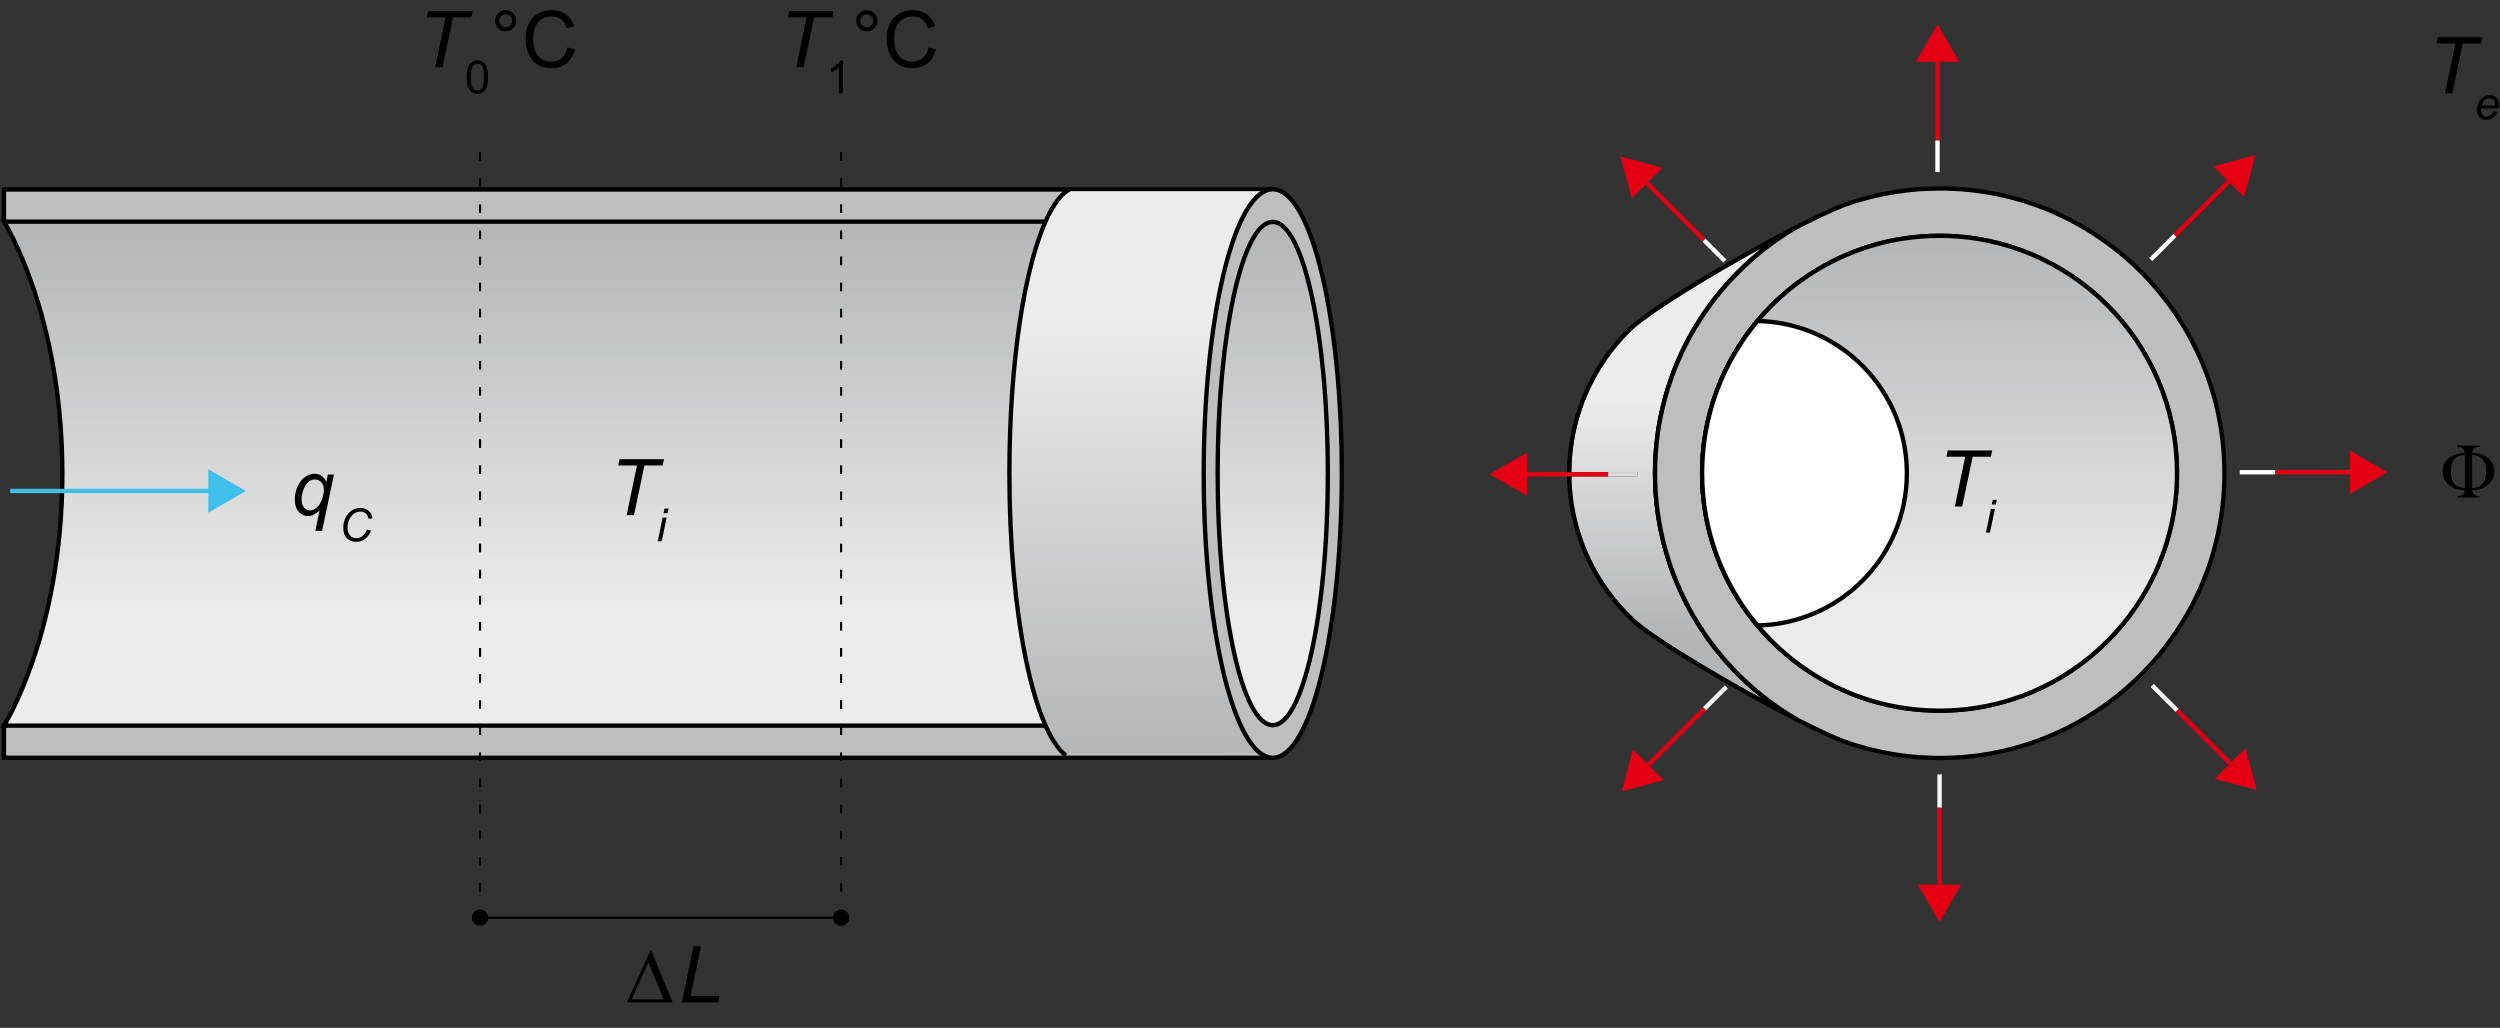
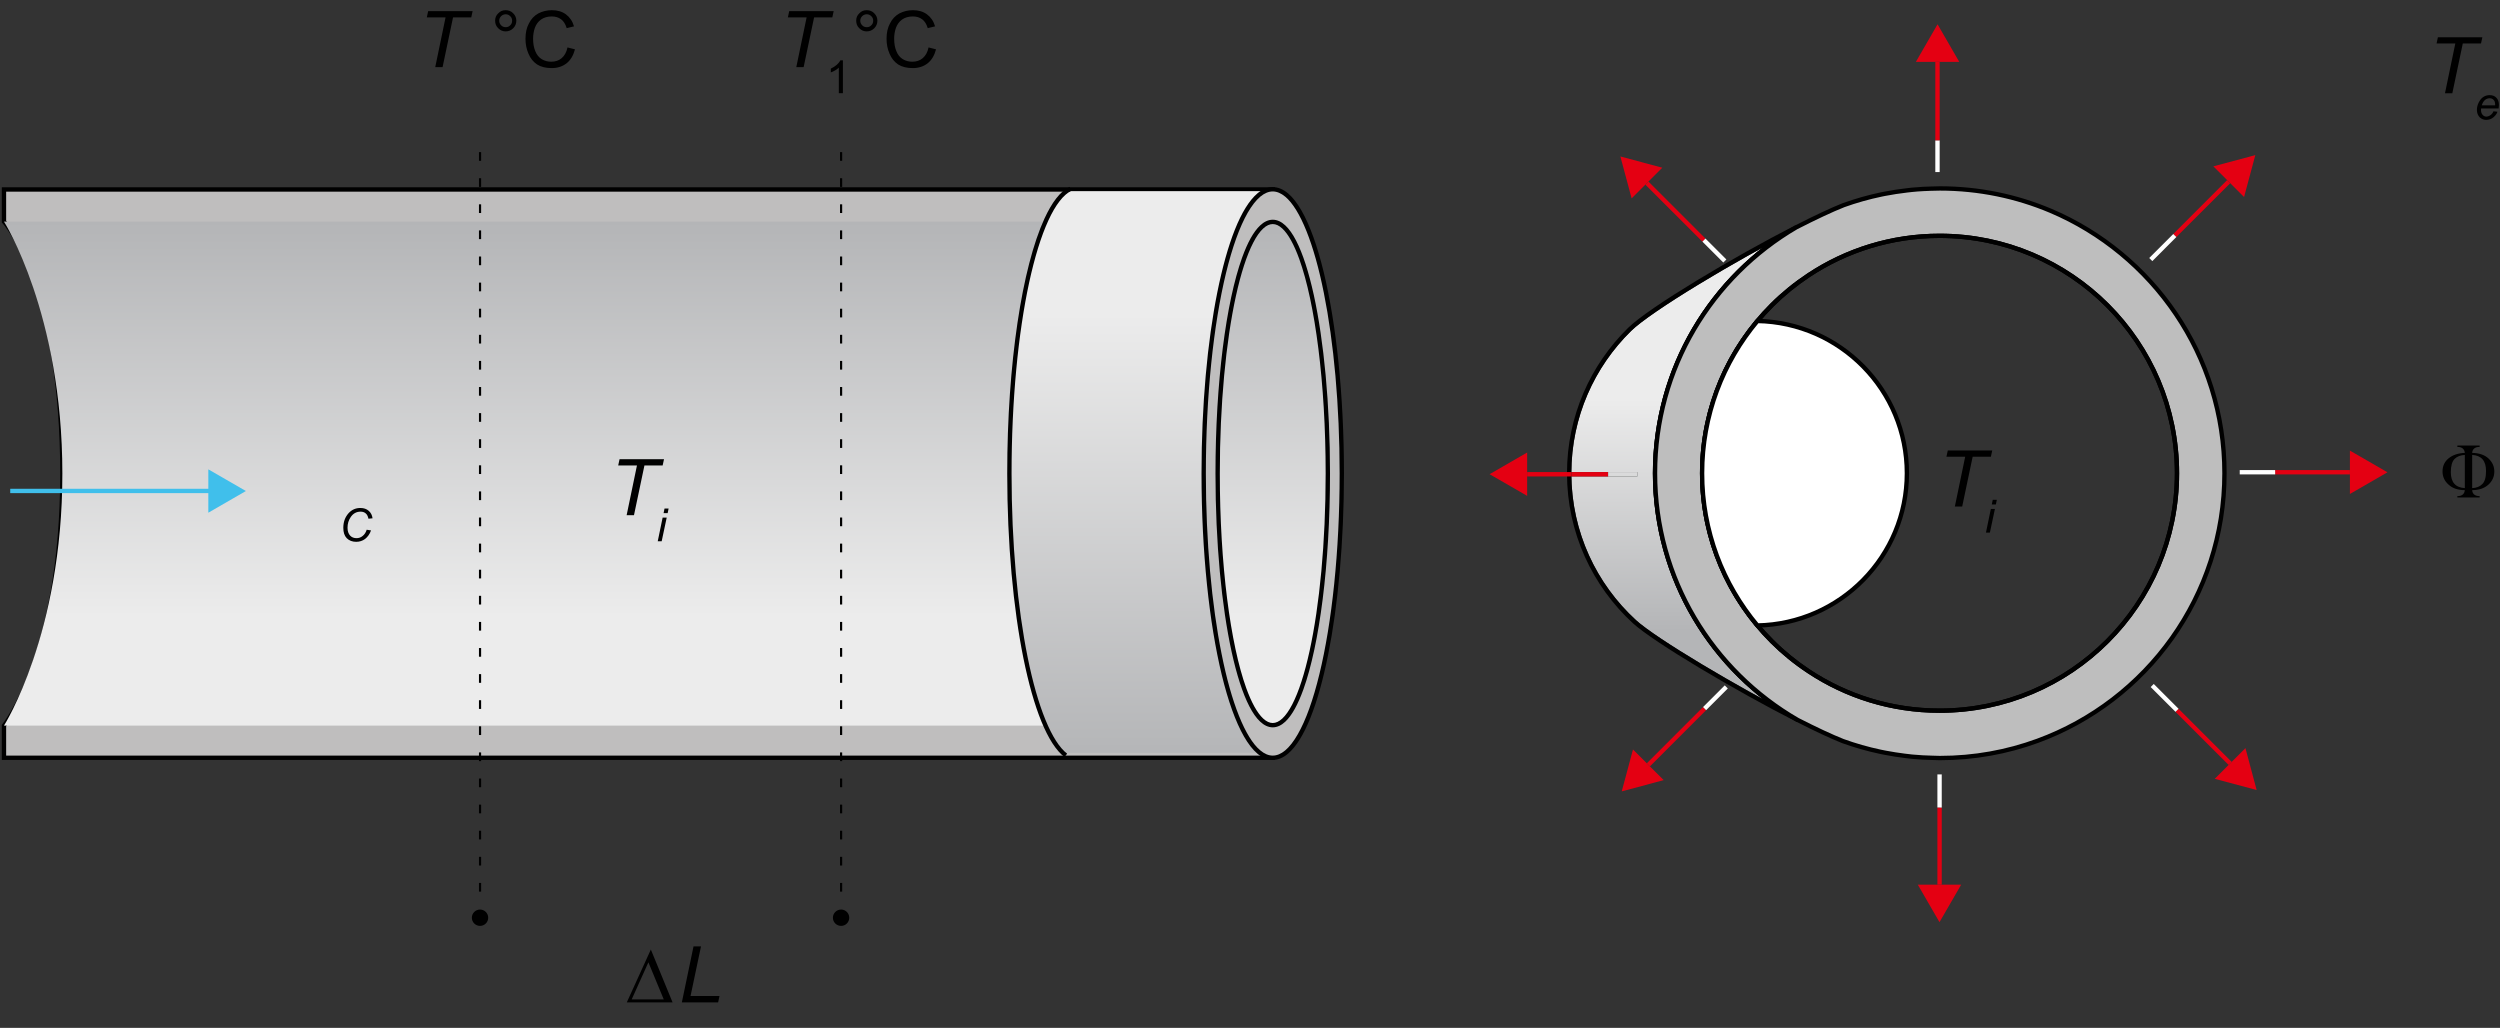
<svg xmlns="http://www.w3.org/2000/svg" xmlns:xlink="http://www.w3.org/1999/xlink" width="287.35pt" height="118.14pt" viewBox="0 0 287.35 118.14" version="1.1">
  <rect x="0" y="0" width="287.35" height="118.14" fill="#333333" stroke="none" />
  <defs>
    <g>
      <symbol overflow="visible" id="glyph0-0">
        <path style="stroke:none;" d="M 5.625 0 L 5.625 -5.625 L 1.125 -5.625 L 1.125 0 Z M 1.266 -5.484 L 5.484 -5.484 L 5.484 -0.141 L 1.266 -0.141 Z M 1.266 -5.484 " />
      </symbol>
      <symbol overflow="visible" id="glyph0-1">
        <path style="stroke:none;" d="M 2.938 0 L 4.141 -5.719 L 6.234 -5.719 L 6.391 -6.438 L 1.281 -6.438 L 1.125 -5.719 L 3.281 -5.719 L 2.094 0 Z M 2.938 0 " />
      </symbol>
      <symbol overflow="visible" id="glyph0-2">
-         <path style="stroke:none;" d="M 2.812 1.797 L 3.594 1.797 L 4.953 -4.672 L 4.25 -4.672 L 4.078 -3.812 C 3.938 -4.125 3.75 -4.375 3.516 -4.531 C 3.281 -4.688 3.031 -4.766 2.75 -4.766 C 2.375 -4.766 2.016 -4.656 1.672 -4.422 C 1.312 -4.188 1.031 -3.828 0.797 -3.359 C 0.578 -2.891 0.453 -2.375 0.453 -1.797 C 0.453 -1.188 0.609 -0.719 0.906 -0.391 C 1.203 -0.062 1.562 0.094 1.984 0.094 C 2.406 0.094 2.828 -0.109 3.297 -0.531 Z M 1.406 -2.828 C 1.562 -3.266 1.781 -3.609 2.047 -3.844 C 2.266 -4.016 2.5 -4.109 2.781 -4.109 C 3.062 -4.109 3.297 -4 3.5 -3.781 C 3.703 -3.578 3.797 -3.281 3.797 -2.891 C 3.781 -2.531 3.703 -2.141 3.547 -1.75 C 3.391 -1.344 3.188 -1.047 2.953 -0.844 C 2.703 -0.641 2.469 -0.547 2.219 -0.547 C 1.938 -0.547 1.703 -0.656 1.516 -0.875 C 1.328 -1.094 1.234 -1.438 1.234 -1.906 C 1.234 -2.172 1.297 -2.5 1.406 -2.828 Z M 1.406 -2.828 " />
-       </symbol>
+         </symbol>
      <symbol overflow="visible" id="glyph0-3">
        <path style="stroke:none;" d="M 4.562 0 L 4.719 -0.734 L 1.391 -0.734 L 2.594 -6.438 L 1.734 -6.438 L 0.391 0 Z M 4.562 0 " />
      </symbol>
      <symbol overflow="visible" id="glyph1-0">
        <path style="stroke:none;" d="M 3.281 0 L 3.281 -3.281 L 0.656 -3.281 L 0.656 0 Z M 0.734 -3.203 L 3.203 -3.203 L 3.203 -0.078 L 0.734 -0.078 Z M 0.734 -3.203 " />
      </symbol>
      <symbol overflow="visible" id="glyph1-1">
-         <path style="stroke:none;" d="M 0.594 -0.328 C 0.797 -0.062 1.078 0.062 1.438 0.062 C 1.719 0.062 1.953 -0.016 2.125 -0.156 C 2.312 -0.297 2.438 -0.516 2.531 -0.781 C 2.625 -1.062 2.672 -1.406 2.672 -1.859 C 2.672 -2.219 2.641 -2.531 2.578 -2.734 C 2.531 -2.969 2.453 -3.156 2.359 -3.297 C 2.25 -3.453 2.125 -3.562 1.969 -3.656 C 1.828 -3.734 1.641 -3.781 1.438 -3.781 C 1.172 -3.781 0.938 -3.703 0.766 -3.547 C 0.578 -3.406 0.453 -3.203 0.359 -2.922 C 0.266 -2.656 0.219 -2.297 0.219 -1.859 C 0.219 -1.156 0.344 -0.641 0.594 -0.328 Z M 0.922 -3.125 C 1.062 -3.297 1.234 -3.391 1.438 -3.391 C 1.656 -3.391 1.828 -3.297 1.984 -3.094 C 2.125 -2.875 2.188 -2.469 2.188 -1.859 C 2.188 -1.234 2.125 -0.828 1.984 -0.625 C 1.828 -0.422 1.656 -0.312 1.438 -0.312 C 1.234 -0.312 1.062 -0.422 0.906 -0.625 C 0.766 -0.828 0.688 -1.234 0.688 -1.859 C 0.688 -2.469 0.766 -2.891 0.922 -3.125 Z M 0.922 -3.125 " />
-       </symbol>
+         </symbol>
      <symbol overflow="visible" id="glyph1-2">
        <path style="stroke:none;" d="M 1.953 -3.781 L 1.656 -3.781 C 1.578 -3.609 1.438 -3.438 1.25 -3.266 C 1.047 -3.094 0.828 -2.953 0.562 -2.828 L 0.562 -2.391 C 0.703 -2.438 0.875 -2.516 1.062 -2.625 C 1.234 -2.734 1.375 -2.828 1.484 -2.938 L 1.484 0 L 1.953 0 Z M 1.953 -3.781 " />
      </symbol>
      <symbol overflow="visible" id="glyph2-0">
        <path style="stroke:none;" d="M 5.625 0 L 5.625 -5.625 L 1.125 -5.625 L 1.125 0 Z M 1.266 -5.484 L 5.484 -5.484 L 5.484 -0.141 L 1.266 -0.141 Z M 1.266 -5.484 " />
      </symbol>
      <symbol overflow="visible" id="glyph2-1">
        <path style="stroke:none;" d="M 0.922 -4.469 C 1.156 -4.234 1.438 -4.109 1.766 -4.109 C 2.109 -4.109 2.406 -4.234 2.641 -4.469 C 2.875 -4.703 3 -5 3 -5.344 C 3 -5.672 2.875 -5.953 2.641 -6.188 C 2.406 -6.438 2.109 -6.547 1.766 -6.547 C 1.438 -6.547 1.156 -6.438 0.922 -6.188 C 0.672 -5.953 0.562 -5.672 0.562 -5.344 C 0.562 -5 0.672 -4.703 0.922 -4.469 Z M 1.25 -5.859 C 1.391 -6 1.578 -6.078 1.781 -6.078 C 1.984 -6.078 2.156 -6 2.297 -5.859 C 2.453 -5.719 2.516 -5.531 2.516 -5.344 C 2.516 -5.125 2.453 -4.953 2.297 -4.812 C 2.156 -4.656 1.984 -4.594 1.781 -4.594 C 1.578 -4.594 1.391 -4.656 1.25 -4.812 C 1.109 -4.953 1.031 -5.125 1.031 -5.344 C 1.031 -5.531 1.109 -5.719 1.25 -5.859 Z M 1.25 -5.859 " />
      </symbol>
      <symbol overflow="visible" id="glyph2-2">
        <path style="stroke:none;" d="M 4.609 -1.031 C 4.281 -0.75 3.875 -0.625 3.406 -0.625 C 3.016 -0.625 2.641 -0.719 2.312 -0.922 C 1.984 -1.125 1.734 -1.438 1.578 -1.844 C 1.406 -2.25 1.328 -2.734 1.328 -3.281 C 1.328 -3.703 1.391 -4.109 1.531 -4.516 C 1.672 -4.906 1.906 -5.234 2.234 -5.469 C 2.562 -5.703 2.984 -5.828 3.469 -5.828 C 3.906 -5.828 4.25 -5.719 4.547 -5.5 C 4.828 -5.297 5.047 -4.953 5.188 -4.484 L 6.031 -4.688 C 5.859 -5.281 5.547 -5.734 5.109 -6.062 C 4.672 -6.391 4.125 -6.547 3.484 -6.547 C 2.922 -6.547 2.406 -6.422 1.922 -6.172 C 1.453 -5.906 1.094 -5.531 0.844 -5.016 C 0.578 -4.531 0.453 -3.938 0.453 -3.266 C 0.453 -2.656 0.562 -2.078 0.797 -1.547 C 1.016 -1.016 1.344 -0.609 1.781 -0.312 C 2.219 -0.031 2.781 0.109 3.469 0.109 C 4.141 0.109 4.703 -0.078 5.172 -0.438 C 5.641 -0.812 5.953 -1.344 6.141 -2.047 L 5.281 -2.266 C 5.172 -1.719 4.938 -1.312 4.609 -1.031 Z M 4.609 -1.031 " />
      </symbol>
      <symbol overflow="visible" id="glyph2-3">
        <path style="stroke:none;" d="M 2.875 -6.078 L 0.109 0 L 5.375 0 Z M 0.672 -0.344 L 2.594 -4.609 L 4.359 -0.344 Z M 0.672 -0.344 " />
      </symbol>
      <symbol overflow="visible" id="glyph3-0">
        <path style="stroke:none;" d="M 3.281 0 L 3.281 -3.281 L 0.656 -3.281 L 0.656 0 Z M 0.734 -3.203 L 3.203 -3.203 L 3.203 -0.078 L 0.734 -0.078 Z M 0.734 -3.203 " />
      </symbol>
      <symbol overflow="visible" id="glyph3-1">
        <path style="stroke:none;" d="M 2.703 -0.609 C 2.5 -0.438 2.266 -0.359 2 -0.359 C 1.703 -0.359 1.453 -0.453 1.266 -0.656 C 1.078 -0.859 0.969 -1.156 0.969 -1.547 C 0.969 -2.031 1.094 -2.438 1.344 -2.797 C 1.625 -3.203 2 -3.406 2.469 -3.406 C 2.703 -3.406 2.906 -3.344 3.062 -3.203 C 3.219 -3.078 3.312 -2.875 3.375 -2.594 L 3.844 -2.641 C 3.797 -3 3.656 -3.281 3.406 -3.5 C 3.156 -3.719 2.844 -3.828 2.438 -3.828 C 1.906 -3.828 1.453 -3.625 1.094 -3.234 C 0.688 -2.781 0.484 -2.219 0.484 -1.547 C 0.484 -1.031 0.609 -0.641 0.875 -0.359 C 1.156 -0.078 1.516 0.062 1.969 0.062 C 2.344 0.062 2.688 -0.047 2.984 -0.266 C 3.281 -0.5 3.516 -0.812 3.672 -1.25 L 3.172 -1.328 C 3.078 -1.016 2.922 -0.781 2.703 -0.609 Z M 2.703 -0.609 " />
      </symbol>
      <symbol overflow="visible" id="glyph3-2">
        <path style="stroke:none;" d="M 1.312 -3.234 L 1.422 -3.766 L 0.953 -3.766 L 0.844 -3.234 Z M 0.625 0 L 1.203 -2.719 L 0.734 -2.719 L 0.172 0 Z M 0.625 0 " />
      </symbol>
      <symbol overflow="visible" id="glyph3-3">
        <path style="stroke:none;" d="M 1.828 -0.484 C 1.672 -0.375 1.5 -0.312 1.344 -0.312 C 1.172 -0.312 1.031 -0.391 0.922 -0.516 C 0.797 -0.656 0.734 -0.844 0.734 -1.109 C 0.734 -1.156 0.75 -1.203 0.75 -1.25 L 2.766 -1.25 C 2.781 -1.391 2.797 -1.531 2.797 -1.656 C 2.797 -2 2.703 -2.281 2.5 -2.484 C 2.312 -2.688 2.047 -2.781 1.734 -2.781 C 1.469 -2.781 1.234 -2.719 1.016 -2.578 C 0.797 -2.438 0.625 -2.234 0.484 -1.953 C 0.344 -1.688 0.266 -1.391 0.266 -1.094 C 0.266 -0.859 0.312 -0.672 0.406 -0.484 C 0.5 -0.312 0.625 -0.172 0.797 -0.078 C 0.953 0.016 1.141 0.062 1.344 0.062 C 1.672 0.062 1.953 -0.047 2.188 -0.25 C 2.422 -0.453 2.562 -0.656 2.625 -0.875 L 2.172 -0.922 C 2.094 -0.734 1.969 -0.578 1.828 -0.484 Z M 1.188 -2.219 C 1.359 -2.359 1.531 -2.422 1.734 -2.422 C 1.922 -2.422 2.062 -2.359 2.188 -2.234 C 2.312 -2.109 2.359 -1.938 2.359 -1.703 C 2.359 -1.688 2.359 -1.656 2.359 -1.609 L 0.828 -1.609 C 0.906 -1.875 1.031 -2.078 1.188 -2.219 Z M 1.188 -2.219 " />
      </symbol>
      <symbol overflow="visible" id="glyph4-0">
        <path style="stroke:none;" d="M 5.75 0 L 5.75 -5.625 L 1.266 -5.625 L 1.266 0 Z M 1.406 -5.484 L 5.609 -5.484 L 5.609 -0.141 L 1.406 -0.141 Z M 1.406 -5.484 " />
      </symbol>
      <symbol overflow="visible" id="glyph4-1">
        <path style="stroke:none;" d="M 5.578 -1.469 C 6.031 -1.875 6.266 -2.391 6.266 -2.984 C 6.266 -3.562 6.047 -4.047 5.609 -4.469 C 5.188 -4.875 4.547 -5.109 3.719 -5.125 C 3.75 -5.578 4.047 -5.812 4.578 -5.812 L 4.578 -5.969 L 2.016 -5.969 L 2.016 -5.812 C 2.547 -5.812 2.828 -5.578 2.875 -5.125 C 2.109 -5.094 1.5 -4.891 1.031 -4.516 C 0.547 -4.125 0.312 -3.625 0.312 -2.984 C 0.312 -2.391 0.547 -1.875 1.016 -1.469 C 1.469 -1.047 2.094 -0.844 2.875 -0.844 C 2.828 -0.391 2.547 -0.156 2.016 -0.156 L 2.016 0 L 4.578 0 L 4.578 -0.156 C 4.047 -0.156 3.75 -0.391 3.719 -0.844 C 4.484 -0.844 5.109 -1.047 5.578 -1.469 Z M 2.875 -1.078 C 1.797 -1.141 1.266 -1.75 1.266 -2.906 C 1.266 -3.625 1.406 -4.125 1.688 -4.422 C 1.969 -4.703 2.359 -4.859 2.875 -4.891 Z M 5.312 -3.047 C 5.312 -2.312 5.172 -1.812 4.875 -1.531 C 4.594 -1.25 4.203 -1.094 3.719 -1.078 L 3.719 -4.891 C 4.781 -4.828 5.312 -4.219 5.312 -3.047 Z M 5.312 -3.047 " />
      </symbol>
    </g>
    <clipPath id="clip1">
      <path d="M 0 25 L 153 25 L 153 84 L 0 84 Z M 0 25 " />
    </clipPath>
    <clipPath id="clip2">
      <path d="M 146.289 25.461 L 146.164 25.473 L 0.457 25.473 C 0.457 25.473 7.168 36.02 7.168 54.438 C 7.168 72.855 0.457 83.402 0.457 83.402 L 146.289 83.402 C 149.992 83.402 153 70.434 153 54.43 C 153 38.43 149.992 25.461 146.289 25.461 Z M 146.289 25.461 " />
    </clipPath>
    <clipPath id="clip3">
      <path d="M 146.289 25.461 L 146.164 25.473 L 0.457 25.473 C 0.457 25.473 7.168 36.02 7.168 54.438 C 7.168 72.855 0.457 83.402 0.457 83.402 L 146.289 83.402 C 149.992 83.402 153 70.434 153 54.43 C 153 38.43 149.992 25.461 146.289 25.461 " />
    </clipPath>
    <linearGradient id="linear0" gradientUnits="userSpaceOnUse" x1="-0.005" y1="0" x2="1.007" y2="0" gradientTransform="matrix(-0,-57.275,57.275,-0,76.728,83.128)">
      <stop offset="0" style="stop-color:rgb(92.548%,92.548%,92.548%);stop-opacity:1;" />
      <stop offset="0.125" style="stop-color:rgb(92.548%,92.548%,92.548%);stop-opacity:1;" />
      <stop offset="0.188" style="stop-color:rgb(92.548%,92.548%,92.548%);stop-opacity:1;" />
      <stop offset="0.219" style="stop-color:rgb(92.438%,92.439%,92.444%);stop-opacity:1;" />
      <stop offset="0.227" style="stop-color:rgb(92.218%,92.224%,92.236%);stop-opacity:1;" />
      <stop offset="0.234" style="stop-color:rgb(91.998%,92.009%,92.029%);stop-opacity:1;" />
      <stop offset="0.242" style="stop-color:rgb(91.78%,91.792%,91.821%);stop-opacity:1;" />
      <stop offset="0.25" style="stop-color:rgb(91.56%,91.577%,91.614%);stop-opacity:1;" />
      <stop offset="0.258" style="stop-color:rgb(91.341%,91.362%,91.406%);stop-opacity:1;" />
      <stop offset="0.266" style="stop-color:rgb(91.122%,91.147%,91.199%);stop-opacity:1;" />
      <stop offset="0.273" style="stop-color:rgb(90.903%,90.932%,90.991%);stop-opacity:1;" />
      <stop offset="0.281" style="stop-color:rgb(90.683%,90.717%,90.784%);stop-opacity:1;" />
      <stop offset="0.289" style="stop-color:rgb(90.463%,90.5%,90.576%);stop-opacity:1;" />
      <stop offset="0.297" style="stop-color:rgb(90.245%,90.285%,90.369%);stop-opacity:1;" />
      <stop offset="0.305" style="stop-color:rgb(90.025%,90.07%,90.161%);stop-opacity:1;" />
      <stop offset="0.312" style="stop-color:rgb(89.806%,89.854%,89.954%);stop-opacity:1;" />
      <stop offset="0.32" style="stop-color:rgb(89.586%,89.639%,89.746%);stop-opacity:1;" />
      <stop offset="0.328" style="stop-color:rgb(89.368%,89.424%,89.539%);stop-opacity:1;" />
      <stop offset="0.336" style="stop-color:rgb(89.148%,89.209%,89.33%);stop-opacity:1;" />
      <stop offset="0.344" style="stop-color:rgb(88.928%,88.992%,89.122%);stop-opacity:1;" />
      <stop offset="0.352" style="stop-color:rgb(88.71%,88.777%,88.914%);stop-opacity:1;" />
      <stop offset="0.359" style="stop-color:rgb(88.49%,88.562%,88.707%);stop-opacity:1;" />
      <stop offset="0.367" style="stop-color:rgb(88.271%,88.347%,88.499%);stop-opacity:1;" />
      <stop offset="0.375" style="stop-color:rgb(88.051%,88.132%,88.292%);stop-opacity:1;" />
      <stop offset="0.383" style="stop-color:rgb(87.833%,87.917%,88.084%);stop-opacity:1;" />
      <stop offset="0.391" style="stop-color:rgb(87.613%,87.7%,87.877%);stop-opacity:1;" />
      <stop offset="0.398" style="stop-color:rgb(87.393%,87.485%,87.669%);stop-opacity:1;" />
      <stop offset="0.406" style="stop-color:rgb(87.173%,87.27%,87.462%);stop-opacity:1;" />
      <stop offset="0.414" style="stop-color:rgb(86.955%,87.054%,87.254%);stop-opacity:1;" />
      <stop offset="0.422" style="stop-color:rgb(86.736%,86.839%,87.047%);stop-opacity:1;" />
      <stop offset="0.43" style="stop-color:rgb(86.516%,86.624%,86.839%);stop-opacity:1;" />
      <stop offset="0.438" style="stop-color:rgb(86.298%,86.407%,86.632%);stop-opacity:1;" />
      <stop offset="0.445" style="stop-color:rgb(86.078%,86.192%,86.424%);stop-opacity:1;" />
      <stop offset="0.453" style="stop-color:rgb(85.858%,85.977%,86.217%);stop-opacity:1;" />
      <stop offset="0.461" style="stop-color:rgb(85.638%,85.762%,86.009%);stop-opacity:1;" />
      <stop offset="0.469" style="stop-color:rgb(85.42%,85.547%,85.802%);stop-opacity:1;" />
      <stop offset="0.477" style="stop-color:rgb(85.201%,85.332%,85.594%);stop-opacity:1;" />
      <stop offset="0.484" style="stop-color:rgb(84.981%,85.115%,85.387%);stop-opacity:1;" />
      <stop offset="0.492" style="stop-color:rgb(84.761%,84.9%,85.179%);stop-opacity:1;" />
      <stop offset="0.5" style="stop-color:rgb(84.543%,84.685%,84.972%);stop-opacity:1;" />
      <stop offset="0.508" style="stop-color:rgb(84.323%,84.47%,84.764%);stop-opacity:1;" />
      <stop offset="0.516" style="stop-color:rgb(84.103%,84.254%,84.557%);stop-opacity:1;" />
      <stop offset="0.523" style="stop-color:rgb(83.885%,84.039%,84.349%);stop-opacity:1;" />
      <stop offset="0.531" style="stop-color:rgb(83.665%,83.824%,84.142%);stop-opacity:1;" />
      <stop offset="0.539" style="stop-color:rgb(83.446%,83.607%,83.934%);stop-opacity:1;" />
      <stop offset="0.547" style="stop-color:rgb(83.226%,83.392%,83.727%);stop-opacity:1;" />
      <stop offset="0.555" style="stop-color:rgb(83.008%,83.177%,83.519%);stop-opacity:1;" />
      <stop offset="0.562" style="stop-color:rgb(82.788%,82.962%,83.311%);stop-opacity:1;" />
      <stop offset="0.57" style="stop-color:rgb(82.568%,82.747%,83.104%);stop-opacity:1;" />
      <stop offset="0.578" style="stop-color:rgb(82.349%,82.532%,82.896%);stop-opacity:1;" />
      <stop offset="0.586" style="stop-color:rgb(82.13%,82.315%,82.689%);stop-opacity:1;" />
      <stop offset="0.594" style="stop-color:rgb(81.911%,82.1%,82.481%);stop-opacity:1;" />
      <stop offset="0.602" style="stop-color:rgb(81.691%,81.885%,82.274%);stop-opacity:1;" />
      <stop offset="0.609" style="stop-color:rgb(81.473%,81.67%,82.066%);stop-opacity:1;" />
      <stop offset="0.617" style="stop-color:rgb(81.253%,81.454%,81.859%);stop-opacity:1;" />
      <stop offset="0.625" style="stop-color:rgb(81.033%,81.239%,81.65%);stop-opacity:1;" />
      <stop offset="0.633" style="stop-color:rgb(80.814%,81.023%,81.442%);stop-opacity:1;" />
      <stop offset="0.641" style="stop-color:rgb(80.595%,80.807%,81.235%);stop-opacity:1;" />
      <stop offset="0.648" style="stop-color:rgb(80.376%,80.592%,81.027%);stop-opacity:1;" />
      <stop offset="0.656" style="stop-color:rgb(80.156%,80.377%,80.82%);stop-opacity:1;" />
      <stop offset="0.664" style="stop-color:rgb(79.936%,80.162%,80.612%);stop-opacity:1;" />
      <stop offset="0.672" style="stop-color:rgb(79.718%,79.947%,80.405%);stop-opacity:1;" />
      <stop offset="0.68" style="stop-color:rgb(79.498%,79.73%,80.197%);stop-opacity:1;" />
      <stop offset="0.688" style="stop-color:rgb(79.279%,79.515%,79.99%);stop-opacity:1;" />
      <stop offset="0.695" style="stop-color:rgb(79.06%,79.3%,79.782%);stop-opacity:1;" />
      <stop offset="0.703" style="stop-color:rgb(78.841%,79.085%,79.575%);stop-opacity:1;" />
      <stop offset="0.711" style="stop-color:rgb(78.621%,78.87%,79.367%);stop-opacity:1;" />
      <stop offset="0.719" style="stop-color:rgb(78.401%,78.654%,79.16%);stop-opacity:1;" />
      <stop offset="0.727" style="stop-color:rgb(78.183%,78.439%,78.952%);stop-opacity:1;" />
      <stop offset="0.734" style="stop-color:rgb(77.963%,78.223%,78.745%);stop-opacity:1;" />
      <stop offset="0.742" style="stop-color:rgb(77.744%,78.008%,78.537%);stop-opacity:1;" />
      <stop offset="0.75" style="stop-color:rgb(77.524%,77.792%,78.329%);stop-opacity:1;" />
      <stop offset="0.758" style="stop-color:rgb(77.306%,77.577%,78.122%);stop-opacity:1;" />
      <stop offset="0.766" style="stop-color:rgb(77.086%,77.362%,77.914%);stop-opacity:1;" />
      <stop offset="0.773" style="stop-color:rgb(76.866%,77.147%,77.707%);stop-opacity:1;" />
      <stop offset="0.781" style="stop-color:rgb(76.648%,76.93%,77.499%);stop-opacity:1;" />
      <stop offset="0.789" style="stop-color:rgb(76.428%,76.715%,77.292%);stop-opacity:1;" />
      <stop offset="0.797" style="stop-color:rgb(76.208%,76.5%,77.084%);stop-opacity:1;" />
      <stop offset="0.805" style="stop-color:rgb(75.989%,76.285%,76.877%);stop-opacity:1;" />
      <stop offset="0.812" style="stop-color:rgb(75.771%,76.07%,76.669%);stop-opacity:1;" />
      <stop offset="0.82" style="stop-color:rgb(75.551%,75.854%,76.462%);stop-opacity:1;" />
      <stop offset="0.828" style="stop-color:rgb(75.331%,75.638%,76.254%);stop-opacity:1;" />
      <stop offset="0.836" style="stop-color:rgb(75.111%,75.423%,76.047%);stop-opacity:1;" />
      <stop offset="0.844" style="stop-color:rgb(74.893%,75.208%,75.839%);stop-opacity:1;" />
      <stop offset="0.852" style="stop-color:rgb(74.673%,74.992%,75.632%);stop-opacity:1;" />
      <stop offset="0.859" style="stop-color:rgb(74.454%,74.777%,75.424%);stop-opacity:1;" />
      <stop offset="0.867" style="stop-color:rgb(74.236%,74.562%,75.217%);stop-opacity:1;" />
      <stop offset="0.875" style="stop-color:rgb(74.016%,74.345%,75.009%);stop-opacity:1;" />
      <stop offset="0.883" style="stop-color:rgb(73.796%,74.13%,74.802%);stop-opacity:1;" />
      <stop offset="0.891" style="stop-color:rgb(73.576%,73.915%,74.594%);stop-opacity:1;" />
      <stop offset="0.898" style="stop-color:rgb(73.358%,73.7%,74.387%);stop-opacity:1;" />
      <stop offset="0.906" style="stop-color:rgb(73.138%,73.485%,74.179%);stop-opacity:1;" />
      <stop offset="0.914" style="stop-color:rgb(72.919%,73.27%,73.972%);stop-opacity:1;" />
      <stop offset="0.922" style="stop-color:rgb(72.699%,73.055%,73.763%);stop-opacity:1;" />
      <stop offset="0.93" style="stop-color:rgb(72.481%,72.838%,73.555%);stop-opacity:1;" />
      <stop offset="0.938" style="stop-color:rgb(72.261%,72.623%,73.347%);stop-opacity:1;" />
      <stop offset="0.945" style="stop-color:rgb(72.041%,72.408%,73.14%);stop-opacity:1;" />
      <stop offset="0.953" style="stop-color:rgb(71.823%,72.192%,72.932%);stop-opacity:1;" />
      <stop offset="0.961" style="stop-color:rgb(71.603%,71.977%,72.725%);stop-opacity:1;" />
      <stop offset="0.969" style="stop-color:rgb(71.384%,71.762%,72.517%);stop-opacity:1;" />
      <stop offset="0.977" style="stop-color:rgb(71.164%,71.545%,72.31%);stop-opacity:1;" />
      <stop offset="0.984" style="stop-color:rgb(70.946%,71.33%,72.102%);stop-opacity:1;" />
      <stop offset="1" style="stop-color:rgb(70.711%,71.101%,71.881%);stop-opacity:1;" />
    </linearGradient>
    <clipPath id="clip4">
      <path d="M 116 21 L 147 21 L 147 87 L 116 87 Z M 116 21 " />
    </clipPath>
    <clipPath id="clip5">
      <path d="M 140.398 71.762 L 139.031 55.328 L 139.715 42.184 L 141.496 31.91 L 142.59 27.801 L 144.918 24.242 L 146.285 21.98 L 123.039 21.98 C 119.086 23.855 116.02 37.664 116.02 54.426 C 116.02 70.426 118.812 83.73 122.504 86.543 L 145.816 86.527 L 145.816 85.184 L 142.59 81.348 Z M 140.398 71.762 " />
    </clipPath>
    <clipPath id="clip6">
      <path d="M 140.398 71.762 L 139.031 55.328 L 139.715 42.184 L 141.496 31.91 L 142.59 27.801 L 144.918 24.242 L 146.285 21.98 L 123.039 21.98 C 119.086 23.855 116.02 37.664 116.02 54.426 C 116.02 70.426 118.812 83.73 122.504 86.543 L 145.816 86.527 L 145.816 85.184 L 142.59 81.348 L 140.398 71.762 " />
    </clipPath>
    <linearGradient id="linear1" gradientUnits="userSpaceOnUse" x1="-0.005" y1="0" x2="0.995" y2="0" gradientTransform="matrix(-0,64.564,-64.564,-0,131.153,22.325)">
      <stop offset="0" style="stop-color:rgb(92.548%,92.548%,92.548%);stop-opacity:1;" />
      <stop offset="0.125" style="stop-color:rgb(92.548%,92.548%,92.548%);stop-opacity:1;" />
      <stop offset="0.188" style="stop-color:rgb(92.548%,92.548%,92.548%);stop-opacity:1;" />
      <stop offset="0.219" style="stop-color:rgb(92.48%,92.482%,92.484%);stop-opacity:1;" />
      <stop offset="0.227" style="stop-color:rgb(92.307%,92.31%,92.319%);stop-opacity:1;" />
      <stop offset="0.234" style="stop-color:rgb(92.09%,92.097%,92.114%);stop-opacity:1;" />
      <stop offset="0.242" style="stop-color:rgb(91.873%,91.884%,91.908%);stop-opacity:1;" />
      <stop offset="0.25" style="stop-color:rgb(91.655%,91.672%,91.704%);stop-opacity:1;" />
      <stop offset="0.258" style="stop-color:rgb(91.438%,91.458%,91.498%);stop-opacity:1;" />
      <stop offset="0.266" style="stop-color:rgb(91.222%,91.246%,91.293%);stop-opacity:1;" />
      <stop offset="0.273" style="stop-color:rgb(91.005%,91.032%,91.087%);stop-opacity:1;" />
      <stop offset="0.281" style="stop-color:rgb(90.788%,90.82%,90.883%);stop-opacity:1;" />
      <stop offset="0.289" style="stop-color:rgb(90.572%,90.607%,90.677%);stop-opacity:1;" />
      <stop offset="0.297" style="stop-color:rgb(90.355%,90.395%,90.472%);stop-opacity:1;" />
      <stop offset="0.305" style="stop-color:rgb(90.138%,90.181%,90.266%);stop-opacity:1;" />
      <stop offset="0.312" style="stop-color:rgb(89.922%,89.967%,90.062%);stop-opacity:1;" />
      <stop offset="0.32" style="stop-color:rgb(89.705%,89.755%,89.856%);stop-opacity:1;" />
      <stop offset="0.328" style="stop-color:rgb(89.488%,89.542%,89.651%);stop-opacity:1;" />
      <stop offset="0.336" style="stop-color:rgb(89.272%,89.33%,89.447%);stop-opacity:1;" />
      <stop offset="0.344" style="stop-color:rgb(89.055%,89.116%,89.241%);stop-opacity:1;" />
      <stop offset="0.352" style="stop-color:rgb(88.838%,88.904%,89.037%);stop-opacity:1;" />
      <stop offset="0.359" style="stop-color:rgb(88.62%,88.69%,88.831%);stop-opacity:1;" />
      <stop offset="0.367" style="stop-color:rgb(88.403%,88.478%,88.626%);stop-opacity:1;" />
      <stop offset="0.375" style="stop-color:rgb(88.187%,88.264%,88.42%);stop-opacity:1;" />
      <stop offset="0.383" style="stop-color:rgb(87.97%,88.052%,88.216%);stop-opacity:1;" />
      <stop offset="0.391" style="stop-color:rgb(87.753%,87.839%,88.01%);stop-opacity:1;" />
      <stop offset="0.398" style="stop-color:rgb(87.537%,87.627%,87.805%);stop-opacity:1;" />
      <stop offset="0.406" style="stop-color:rgb(87.32%,87.413%,87.599%);stop-opacity:1;" />
      <stop offset="0.414" style="stop-color:rgb(87.103%,87.199%,87.395%);stop-opacity:1;" />
      <stop offset="0.422" style="stop-color:rgb(86.887%,86.987%,87.189%);stop-opacity:1;" />
      <stop offset="0.43" style="stop-color:rgb(86.67%,86.774%,86.984%);stop-opacity:1;" />
      <stop offset="0.438" style="stop-color:rgb(86.453%,86.562%,86.78%);stop-opacity:1;" />
      <stop offset="0.445" style="stop-color:rgb(86.237%,86.348%,86.574%);stop-opacity:1;" />
      <stop offset="0.453" style="stop-color:rgb(86.02%,86.136%,86.369%);stop-opacity:1;" />
      <stop offset="0.461" style="stop-color:rgb(85.802%,85.922%,86.163%);stop-opacity:1;" />
      <stop offset="0.469" style="stop-color:rgb(85.585%,85.71%,85.959%);stop-opacity:1;" />
      <stop offset="0.477" style="stop-color:rgb(85.368%,85.497%,85.753%);stop-opacity:1;" />
      <stop offset="0.484" style="stop-color:rgb(85.152%,85.284%,85.548%);stop-opacity:1;" />
      <stop offset="0.492" style="stop-color:rgb(84.935%,85.071%,85.342%);stop-opacity:1;" />
      <stop offset="0.5" style="stop-color:rgb(84.718%,84.859%,85.138%);stop-opacity:1;" />
      <stop offset="0.508" style="stop-color:rgb(84.502%,84.645%,84.932%);stop-opacity:1;" />
      <stop offset="0.516" style="stop-color:rgb(84.285%,84.431%,84.727%);stop-opacity:1;" />
      <stop offset="0.523" style="stop-color:rgb(84.068%,84.219%,84.521%);stop-opacity:1;" />
      <stop offset="0.531" style="stop-color:rgb(83.852%,84.006%,84.317%);stop-opacity:1;" />
      <stop offset="0.539" style="stop-color:rgb(83.635%,83.794%,84.113%);stop-opacity:1;" />
      <stop offset="0.547" style="stop-color:rgb(83.418%,83.58%,83.907%);stop-opacity:1;" />
      <stop offset="0.555" style="stop-color:rgb(83.202%,83.368%,83.702%);stop-opacity:1;" />
      <stop offset="0.562" style="stop-color:rgb(82.985%,83.154%,83.496%);stop-opacity:1;" />
      <stop offset="0.57" style="stop-color:rgb(82.767%,82.942%,83.292%);stop-opacity:1;" />
      <stop offset="0.578" style="stop-color:rgb(82.55%,82.729%,83.086%);stop-opacity:1;" />
      <stop offset="0.586" style="stop-color:rgb(82.333%,82.516%,82.881%);stop-opacity:1;" />
      <stop offset="0.594" style="stop-color:rgb(82.117%,82.303%,82.675%);stop-opacity:1;" />
      <stop offset="0.602" style="stop-color:rgb(81.9%,82.091%,82.471%);stop-opacity:1;" />
      <stop offset="0.609" style="stop-color:rgb(81.683%,81.877%,82.265%);stop-opacity:1;" />
      <stop offset="0.617" style="stop-color:rgb(81.467%,81.665%,82.06%);stop-opacity:1;" />
      <stop offset="0.625" style="stop-color:rgb(81.25%,81.451%,81.854%);stop-opacity:1;" />
      <stop offset="0.633" style="stop-color:rgb(81.033%,81.238%,81.65%);stop-opacity:1;" />
      <stop offset="0.641" style="stop-color:rgb(80.817%,81.026%,81.444%);stop-opacity:1;" />
      <stop offset="0.648" style="stop-color:rgb(80.6%,80.812%,81.239%);stop-opacity:1;" />
      <stop offset="0.656" style="stop-color:rgb(80.383%,80.6%,81.035%);stop-opacity:1;" />
      <stop offset="0.664" style="stop-color:rgb(80.167%,80.386%,80.829%);stop-opacity:1;" />
      <stop offset="0.672" style="stop-color:rgb(79.948%,80.174%,80.624%);stop-opacity:1;" />
      <stop offset="0.68" style="stop-color:rgb(79.732%,79.961%,80.418%);stop-opacity:1;" />
      <stop offset="0.688" style="stop-color:rgb(79.515%,79.749%,80.214%);stop-opacity:1;" />
      <stop offset="0.695" style="stop-color:rgb(79.298%,79.535%,80.008%);stop-opacity:1;" />
      <stop offset="0.703" style="stop-color:rgb(79.082%,79.323%,79.803%);stop-opacity:1;" />
      <stop offset="0.711" style="stop-color:rgb(78.865%,79.109%,79.597%);stop-opacity:1;" />
      <stop offset="0.719" style="stop-color:rgb(78.648%,78.897%,79.393%);stop-opacity:1;" />
      <stop offset="0.727" style="stop-color:rgb(78.432%,78.683%,79.187%);stop-opacity:1;" />
      <stop offset="0.734" style="stop-color:rgb(78.215%,78.47%,78.983%);stop-opacity:1;" />
      <stop offset="0.742" style="stop-color:rgb(77.998%,78.258%,78.777%);stop-opacity:1;" />
      <stop offset="0.75" style="stop-color:rgb(77.782%,78.044%,78.572%);stop-opacity:1;" />
      <stop offset="0.758" style="stop-color:rgb(77.565%,77.832%,78.368%);stop-opacity:1;" />
      <stop offset="0.766" style="stop-color:rgb(77.348%,77.618%,78.162%);stop-opacity:1;" />
      <stop offset="0.773" style="stop-color:rgb(77.132%,77.406%,77.957%);stop-opacity:1;" />
      <stop offset="0.781" style="stop-color:rgb(76.913%,77.193%,77.751%);stop-opacity:1;" />
      <stop offset="0.789" style="stop-color:rgb(76.697%,76.981%,77.547%);stop-opacity:1;" />
      <stop offset="0.797" style="stop-color:rgb(76.48%,76.767%,77.341%);stop-opacity:1;" />
      <stop offset="0.805" style="stop-color:rgb(76.263%,76.555%,77.136%);stop-opacity:1;" />
      <stop offset="0.812" style="stop-color:rgb(76.047%,76.341%,76.93%);stop-opacity:1;" />
      <stop offset="0.82" style="stop-color:rgb(75.83%,76.129%,76.726%);stop-opacity:1;" />
      <stop offset="0.828" style="stop-color:rgb(75.613%,75.916%,76.52%);stop-opacity:1;" />
      <stop offset="0.836" style="stop-color:rgb(75.397%,75.702%,76.315%);stop-opacity:1;" />
      <stop offset="0.844" style="stop-color:rgb(75.18%,75.49%,76.109%);stop-opacity:1;" />
      <stop offset="0.852" style="stop-color:rgb(74.963%,75.276%,75.905%);stop-opacity:1;" />
      <stop offset="0.859" style="stop-color:rgb(74.747%,75.064%,75.7%);stop-opacity:1;" />
      <stop offset="0.867" style="stop-color:rgb(74.53%,74.85%,75.494%);stop-opacity:1;" />
      <stop offset="0.875" style="stop-color:rgb(74.313%,74.638%,75.29%);stop-opacity:1;" />
      <stop offset="0.883" style="stop-color:rgb(74.095%,74.425%,75.084%);stop-opacity:1;" />
      <stop offset="0.891" style="stop-color:rgb(73.878%,74.213%,74.879%);stop-opacity:1;" />
      <stop offset="0.898" style="stop-color:rgb(73.662%,73.999%,74.673%);stop-opacity:1;" />
      <stop offset="0.906" style="stop-color:rgb(73.445%,73.787%,74.469%);stop-opacity:1;" />
      <stop offset="0.914" style="stop-color:rgb(73.228%,73.573%,74.263%);stop-opacity:1;" />
      <stop offset="0.922" style="stop-color:rgb(73.012%,73.361%,74.059%);stop-opacity:1;" />
      <stop offset="0.93" style="stop-color:rgb(72.795%,73.148%,73.853%);stop-opacity:1;" />
      <stop offset="0.938" style="stop-color:rgb(72.578%,72.935%,73.648%);stop-opacity:1;" />
      <stop offset="0.945" style="stop-color:rgb(72.362%,72.722%,73.442%);stop-opacity:1;" />
      <stop offset="0.953" style="stop-color:rgb(72.145%,72.508%,73.238%);stop-opacity:1;" />
      <stop offset="0.961" style="stop-color:rgb(71.928%,72.296%,73.033%);stop-opacity:1;" />
      <stop offset="0.969" style="stop-color:rgb(71.712%,72.083%,72.827%);stop-opacity:1;" />
      <stop offset="0.977" style="stop-color:rgb(71.495%,71.87%,72.623%);stop-opacity:1;" />
      <stop offset="0.984" style="stop-color:rgb(71.278%,71.657%,72.417%);stop-opacity:1;" />
      <stop offset="0.992" style="stop-color:rgb(71.06%,71.445%,72.212%);stop-opacity:1;" />
      <stop offset="1" style="stop-color:rgb(70.844%,71.231%,72.006%);stop-opacity:1;" />
    </linearGradient>
    <clipPath id="clip7">
      <path d="M 180 28 L 203 28 L 203 81 L 180 81 Z M 180 28 " />
    </clipPath>
    <clipPath id="clip8">
      <path d="M 202.66 80.379 C 200.289 79.086 197.848 77.688 195.633 76.363 C 192.105 74.25 189.152 72.301 188.031 71.27 C 183.555 67.16 180.719 61.297 180.613 54.762 L 188.195 54.762 L 188.195 54.262 L 180.613 54.262 C 180.648 47.906 183.27 42.172 187.477 38.043 C 188.617 36.922 191.633 34.887 195.23 32.703 C 197.547 31.293 200.109 29.816 202.594 28.457 C 194.914 34.496 189.98 43.867 189.98 54.395 C 189.98 64.949 194.941 74.344 202.66 80.379 " />
    </clipPath>
    <clipPath id="clip9">
      <path d="M 202.66 80.379 C 200.289 79.086 197.848 77.688 195.633 76.363 C 192.105 74.25 189.152 72.301 188.031 71.27 C 183.555 67.16 180.719 61.297 180.613 54.762 L 188.195 54.762 L 188.195 54.262 L 180.613 54.262 C 180.648 47.906 183.27 42.172 187.477 38.043 C 188.617 36.922 191.633 34.887 195.23 32.703 C 197.547 31.293 200.109 29.816 202.594 28.457 C 194.914 34.496 189.98 43.867 189.98 54.395 C 189.98 64.949 194.941 74.344 202.66 80.379 " />
    </clipPath>
    <linearGradient id="linear2" gradientUnits="userSpaceOnUse" x1="-0.306" y1="0" x2="1.241" y2="0" gradientTransform="matrix(-0,33.576,-33.576,-0,193.505,38.721)">
      <stop offset="0" style="stop-color:rgb(92.548%,92.548%,92.548%);stop-opacity:1;" />
      <stop offset="0.25" style="stop-color:rgb(92.548%,92.548%,92.548%);stop-opacity:1;" />
      <stop offset="0.312" style="stop-color:rgb(92.548%,92.548%,92.548%);stop-opacity:1;" />
      <stop offset="0.328" style="stop-color:rgb(92.548%,92.548%,92.548%);stop-opacity:1;" />
      <stop offset="0.336" style="stop-color:rgb(92.474%,92.476%,92.479%);stop-opacity:1;" />
      <stop offset="0.344" style="stop-color:rgb(92.235%,92.241%,92.252%);stop-opacity:1;" />
      <stop offset="0.352" style="stop-color:rgb(91.901%,91.911%,91.934%);stop-opacity:1;" />
      <stop offset="0.359" style="stop-color:rgb(91.565%,91.582%,91.617%);stop-opacity:1;" />
      <stop offset="0.367" style="stop-color:rgb(91.229%,91.254%,91.301%);stop-opacity:1;" />
      <stop offset="0.375" style="stop-color:rgb(90.894%,90.924%,90.984%);stop-opacity:1;" />
      <stop offset="0.383" style="stop-color:rgb(90.559%,90.594%,90.666%);stop-opacity:1;" />
      <stop offset="0.391" style="stop-color:rgb(90.224%,90.265%,90.349%);stop-opacity:1;" />
      <stop offset="0.398" style="stop-color:rgb(89.888%,89.935%,90.031%);stop-opacity:1;" />
      <stop offset="0.406" style="stop-color:rgb(89.554%,89.607%,89.714%);stop-opacity:1;" />
      <stop offset="0.414" style="stop-color:rgb(89.218%,89.278%,89.397%);stop-opacity:1;" />
      <stop offset="0.422" style="stop-color:rgb(88.882%,88.948%,89.079%);stop-opacity:1;" />
      <stop offset="0.43" style="stop-color:rgb(88.547%,88.618%,88.762%);stop-opacity:1;" />
      <stop offset="0.438" style="stop-color:rgb(88.213%,88.29%,88.445%);stop-opacity:1;" />
      <stop offset="0.445" style="stop-color:rgb(87.877%,87.961%,88.127%);stop-opacity:1;" />
      <stop offset="0.453" style="stop-color:rgb(87.541%,87.631%,87.81%);stop-opacity:1;" />
      <stop offset="0.461" style="stop-color:rgb(87.207%,87.302%,87.492%);stop-opacity:1;" />
      <stop offset="0.469" style="stop-color:rgb(86.871%,86.972%,87.175%);stop-opacity:1;" />
      <stop offset="0.477" style="stop-color:rgb(86.536%,86.644%,86.858%);stop-opacity:1;" />
      <stop offset="0.484" style="stop-color:rgb(86.201%,86.314%,86.542%);stop-opacity:1;" />
      <stop offset="0.492" style="stop-color:rgb(85.866%,85.985%,86.224%);stop-opacity:1;" />
      <stop offset="0.5" style="stop-color:rgb(85.53%,85.655%,85.907%);stop-opacity:1;" />
      <stop offset="0.508" style="stop-color:rgb(85.194%,85.327%,85.59%);stop-opacity:1;" />
      <stop offset="0.516" style="stop-color:rgb(84.86%,84.998%,85.272%);stop-opacity:1;" />
      <stop offset="0.523" style="stop-color:rgb(84.525%,84.668%,84.955%);stop-opacity:1;" />
      <stop offset="0.531" style="stop-color:rgb(84.189%,84.338%,84.637%);stop-opacity:1;" />
      <stop offset="0.539" style="stop-color:rgb(83.855%,84.009%,84.32%);stop-opacity:1;" />
      <stop offset="0.547" style="stop-color:rgb(83.519%,83.681%,84.003%);stop-opacity:1;" />
      <stop offset="0.555" style="stop-color:rgb(83.183%,83.351%,83.685%);stop-opacity:1;" />
      <stop offset="0.562" style="stop-color:rgb(82.849%,83.022%,83.368%);stop-opacity:1;" />
      <stop offset="0.57" style="stop-color:rgb(82.513%,82.692%,83.051%);stop-opacity:1;" />
      <stop offset="0.578" style="stop-color:rgb(82.178%,82.364%,82.733%);stop-opacity:1;" />
      <stop offset="0.586" style="stop-color:rgb(81.842%,82.034%,82.416%);stop-opacity:1;" />
      <stop offset="0.594" style="stop-color:rgb(81.508%,81.705%,82.098%);stop-opacity:1;" />
      <stop offset="0.602" style="stop-color:rgb(81.172%,81.375%,81.783%);stop-opacity:1;" />
      <stop offset="0.609" style="stop-color:rgb(80.836%,81.046%,81.465%);stop-opacity:1;" />
      <stop offset="0.617" style="stop-color:rgb(80.502%,80.717%,81.148%);stop-opacity:1;" />
      <stop offset="0.625" style="stop-color:rgb(80.167%,80.388%,80.83%);stop-opacity:1;" />
      <stop offset="0.633" style="stop-color:rgb(79.831%,80.058%,80.513%);stop-opacity:1;" />
      <stop offset="0.641" style="stop-color:rgb(79.495%,79.729%,80.196%);stop-opacity:1;" />
      <stop offset="0.648" style="stop-color:rgb(79.161%,79.401%,79.878%);stop-opacity:1;" />
      <stop offset="0.656" style="stop-color:rgb(78.825%,79.071%,79.561%);stop-opacity:1;" />
      <stop offset="0.664" style="stop-color:rgb(78.49%,78.741%,79.243%);stop-opacity:1;" />
      <stop offset="0.672" style="stop-color:rgb(78.156%,78.412%,78.926%);stop-opacity:1;" />
      <stop offset="0.68" style="stop-color:rgb(77.82%,78.082%,78.609%);stop-opacity:1;" />
      <stop offset="0.688" style="stop-color:rgb(77.484%,77.754%,78.291%);stop-opacity:1;" />
      <stop offset="0.695" style="stop-color:rgb(77.15%,77.425%,77.974%);stop-opacity:1;" />
      <stop offset="0.703" style="stop-color:rgb(76.814%,77.095%,77.657%);stop-opacity:1;" />
      <stop offset="0.711" style="stop-color:rgb(76.479%,76.765%,77.339%);stop-opacity:1;" />
      <stop offset="0.719" style="stop-color:rgb(76.143%,76.437%,77.023%);stop-opacity:1;" />
      <stop offset="0.727" style="stop-color:rgb(75.809%,76.108%,76.706%);stop-opacity:1;" />
      <stop offset="0.734" style="stop-color:rgb(75.473%,75.778%,76.389%);stop-opacity:1;" />
      <stop offset="0.742" style="stop-color:rgb(75.137%,75.449%,76.071%);stop-opacity:1;" />
      <stop offset="0.75" style="stop-color:rgb(74.803%,75.119%,75.754%);stop-opacity:1;" />
      <stop offset="0.758" style="stop-color:rgb(74.467%,74.791%,75.436%);stop-opacity:1;" />
      <stop offset="0.766" style="stop-color:rgb(74.132%,74.461%,75.119%);stop-opacity:1;" />
      <stop offset="0.773" style="stop-color:rgb(73.798%,74.132%,74.802%);stop-opacity:1;" />
      <stop offset="0.781" style="stop-color:rgb(73.462%,73.802%,74.484%);stop-opacity:1;" />
      <stop offset="0.789" style="stop-color:rgb(73.126%,73.473%,74.167%);stop-opacity:1;" />
      <stop offset="0.797" style="stop-color:rgb(72.791%,73.145%,73.849%);stop-opacity:1;" />
      <stop offset="0.805" style="stop-color:rgb(72.456%,72.815%,73.532%);stop-opacity:1;" />
      <stop offset="0.812" style="stop-color:rgb(72.121%,72.485%,73.215%);stop-opacity:1;" />
      <stop offset="0.82" style="stop-color:rgb(71.785%,72.156%,72.897%);stop-opacity:1;" />
      <stop offset="0.828" style="stop-color:rgb(71.451%,71.828%,72.58%);stop-opacity:1;" />
      <stop offset="0.836" style="stop-color:rgb(71.115%,71.498%,72.264%);stop-opacity:1;" />
      <stop offset="0.844" style="stop-color:rgb(70.779%,71.169%,71.947%);stop-opacity:1;" />
      <stop offset="0.875" style="stop-color:rgb(70.599%,70.992%,71.776%);stop-opacity:1;" />
      <stop offset="1" style="stop-color:rgb(70.587%,70.979%,71.764%);stop-opacity:1;" />
    </linearGradient>
    <clipPath id="clip10">
      <path d="M 195 27 L 251 27 L 251 82 L 195 82 Z M 195 27 " />
    </clipPath>
    <clipPath id="clip11">
-       <path d="M 222.934 81.684 C 217.379 81.684 212.211 80.02 207.902 77.168 C 206.375 76.16 204.953 75.004 203.664 73.715 C 198.711 68.777 195.641 61.945 195.641 54.395 C 195.641 46.844 198.711 40.012 203.664 35.07 C 204.953 33.785 206.375 32.629 207.902 31.617 C 212.211 28.77 217.379 27.105 222.934 27.105 C 238.004 27.105 250.223 39.32 250.223 54.395 C 250.223 69.465 238.004 81.684 222.934 81.684 Z M 222.934 81.684 " />
-     </clipPath>
+       </clipPath>
    <clipPath id="clip12">
      <path d="M 222.934 81.684 C 217.379 81.684 212.211 80.02 207.902 77.168 C 206.375 76.16 204.953 75.004 203.664 73.715 C 198.711 68.777 195.641 61.945 195.641 54.395 C 195.641 46.844 198.711 40.012 203.664 35.07 C 204.953 33.785 206.375 32.629 207.902 31.617 C 212.211 28.77 217.379 27.105 222.934 27.105 C 238.004 27.105 250.223 39.32 250.223 54.395 C 250.223 69.465 238.004 81.684 222.934 81.684 " />
    </clipPath>
    <linearGradient id="linear3" gradientUnits="userSpaceOnUse" x1="-0" y1="0" x2="1.003" y2="0" gradientTransform="matrix(-0,-54.416,54.416,-0,222.932,81.682)">
      <stop offset="0" style="stop-color:rgb(92.548%,92.548%,92.548%);stop-opacity:1;" />
      <stop offset="0.125" style="stop-color:rgb(92.548%,92.548%,92.548%);stop-opacity:1;" />
      <stop offset="0.188" style="stop-color:rgb(92.548%,92.548%,92.548%);stop-opacity:1;" />
      <stop offset="0.219" style="stop-color:rgb(92.398%,92.4%,92.406%);stop-opacity:1;" />
      <stop offset="0.227" style="stop-color:rgb(92.139%,92.146%,92.162%);stop-opacity:1;" />
      <stop offset="0.234" style="stop-color:rgb(91.922%,91.933%,91.956%);stop-opacity:1;" />
      <stop offset="0.242" style="stop-color:rgb(91.704%,91.719%,91.75%);stop-opacity:1;" />
      <stop offset="0.25" style="stop-color:rgb(91.487%,91.507%,91.544%);stop-opacity:1;" />
      <stop offset="0.258" style="stop-color:rgb(91.269%,91.293%,91.338%);stop-opacity:1;" />
      <stop offset="0.266" style="stop-color:rgb(91.052%,91.08%,91.132%);stop-opacity:1;" />
      <stop offset="0.273" style="stop-color:rgb(90.834%,90.866%,90.926%);stop-opacity:1;" />
      <stop offset="0.281" style="stop-color:rgb(90.617%,90.652%,90.72%);stop-opacity:1;" />
      <stop offset="0.289" style="stop-color:rgb(90.399%,90.439%,90.515%);stop-opacity:1;" />
      <stop offset="0.297" style="stop-color:rgb(90.182%,90.225%,90.309%);stop-opacity:1;" />
      <stop offset="0.305" style="stop-color:rgb(89.964%,90.012%,90.103%);stop-opacity:1;" />
      <stop offset="0.312" style="stop-color:rgb(89.748%,89.798%,89.897%);stop-opacity:1;" />
      <stop offset="0.32" style="stop-color:rgb(89.529%,89.584%,89.691%);stop-opacity:1;" />
      <stop offset="0.328" style="stop-color:rgb(89.313%,89.371%,89.485%);stop-opacity:1;" />
      <stop offset="0.336" style="stop-color:rgb(89.095%,89.157%,89.279%);stop-opacity:1;" />
      <stop offset="0.344" style="stop-color:rgb(88.878%,88.943%,89.075%);stop-opacity:1;" />
      <stop offset="0.352" style="stop-color:rgb(88.66%,88.73%,88.869%);stop-opacity:1;" />
      <stop offset="0.359" style="stop-color:rgb(88.443%,88.516%,88.663%);stop-opacity:1;" />
      <stop offset="0.367" style="stop-color:rgb(88.225%,88.303%,88.457%);stop-opacity:1;" />
      <stop offset="0.375" style="stop-color:rgb(88.008%,88.089%,88.251%);stop-opacity:1;" />
      <stop offset="0.383" style="stop-color:rgb(87.79%,87.875%,88.045%);stop-opacity:1;" />
      <stop offset="0.391" style="stop-color:rgb(87.573%,87.662%,87.839%);stop-opacity:1;" />
      <stop offset="0.398" style="stop-color:rgb(87.355%,87.448%,87.634%);stop-opacity:1;" />
      <stop offset="0.406" style="stop-color:rgb(87.138%,87.234%,87.428%);stop-opacity:1;" />
      <stop offset="0.414" style="stop-color:rgb(86.92%,87.022%,87.222%);stop-opacity:1;" />
      <stop offset="0.422" style="stop-color:rgb(86.703%,86.809%,87.016%);stop-opacity:1;" />
      <stop offset="0.43" style="stop-color:rgb(86.485%,86.595%,86.81%);stop-opacity:1;" />
      <stop offset="0.438" style="stop-color:rgb(86.269%,86.382%,86.604%);stop-opacity:1;" />
      <stop offset="0.445" style="stop-color:rgb(86.05%,86.168%,86.398%);stop-opacity:1;" />
      <stop offset="0.453" style="stop-color:rgb(85.834%,85.954%,86.192%);stop-opacity:1;" />
      <stop offset="0.461" style="stop-color:rgb(85.616%,85.741%,85.988%);stop-opacity:1;" />
      <stop offset="0.469" style="stop-color:rgb(85.399%,85.527%,85.782%);stop-opacity:1;" />
      <stop offset="0.477" style="stop-color:rgb(85.181%,85.313%,85.576%);stop-opacity:1;" />
      <stop offset="0.484" style="stop-color:rgb(84.964%,85.1%,85.37%);stop-opacity:1;" />
      <stop offset="0.492" style="stop-color:rgb(84.746%,84.886%,85.164%);stop-opacity:1;" />
      <stop offset="0.5" style="stop-color:rgb(84.529%,84.673%,84.958%);stop-opacity:1;" />
      <stop offset="0.508" style="stop-color:rgb(84.311%,84.459%,84.752%);stop-opacity:1;" />
      <stop offset="0.516" style="stop-color:rgb(84.094%,84.245%,84.547%);stop-opacity:1;" />
      <stop offset="0.523" style="stop-color:rgb(83.876%,84.032%,84.341%);stop-opacity:1;" />
      <stop offset="0.531" style="stop-color:rgb(83.659%,83.818%,84.135%);stop-opacity:1;" />
      <stop offset="0.539" style="stop-color:rgb(83.441%,83.604%,83.929%);stop-opacity:1;" />
      <stop offset="0.547" style="stop-color:rgb(83.224%,83.391%,83.723%);stop-opacity:1;" />
      <stop offset="0.555" style="stop-color:rgb(83.006%,83.177%,83.517%);stop-opacity:1;" />
      <stop offset="0.562" style="stop-color:rgb(82.79%,82.964%,83.311%);stop-opacity:1;" />
      <stop offset="0.57" style="stop-color:rgb(82.571%,82.75%,83.107%);stop-opacity:1;" />
      <stop offset="0.578" style="stop-color:rgb(82.355%,82.538%,82.901%);stop-opacity:1;" />
      <stop offset="0.586" style="stop-color:rgb(82.137%,82.324%,82.695%);stop-opacity:1;" />
      <stop offset="0.594" style="stop-color:rgb(81.92%,82.111%,82.489%);stop-opacity:1;" />
      <stop offset="0.602" style="stop-color:rgb(81.702%,81.897%,82.283%);stop-opacity:1;" />
      <stop offset="0.609" style="stop-color:rgb(81.485%,81.683%,82.077%);stop-opacity:1;" />
      <stop offset="0.617" style="stop-color:rgb(81.268%,81.47%,81.871%);stop-opacity:1;" />
      <stop offset="0.625" style="stop-color:rgb(81.05%,81.256%,81.667%);stop-opacity:1;" />
      <stop offset="0.633" style="stop-color:rgb(80.833%,81.042%,81.461%);stop-opacity:1;" />
      <stop offset="0.641" style="stop-color:rgb(80.615%,80.829%,81.255%);stop-opacity:1;" />
      <stop offset="0.648" style="stop-color:rgb(80.399%,80.615%,81.049%);stop-opacity:1;" />
      <stop offset="0.656" style="stop-color:rgb(80.18%,80.402%,80.843%);stop-opacity:1;" />
      <stop offset="0.664" style="stop-color:rgb(79.964%,80.188%,80.637%);stop-opacity:1;" />
      <stop offset="0.672" style="stop-color:rgb(79.745%,79.974%,80.431%);stop-opacity:1;" />
      <stop offset="0.68" style="stop-color:rgb(79.529%,79.761%,80.225%);stop-opacity:1;" />
      <stop offset="0.688" style="stop-color:rgb(79.311%,79.547%,80.02%);stop-opacity:1;" />
      <stop offset="0.695" style="stop-color:rgb(79.094%,79.333%,79.814%);stop-opacity:1;" />
      <stop offset="0.703" style="stop-color:rgb(78.876%,79.12%,79.608%);stop-opacity:1;" />
      <stop offset="0.711" style="stop-color:rgb(78.659%,78.906%,79.402%);stop-opacity:1;" />
      <stop offset="0.719" style="stop-color:rgb(78.441%,78.693%,79.196%);stop-opacity:1;" />
      <stop offset="0.727" style="stop-color:rgb(78.224%,78.479%,78.99%);stop-opacity:1;" />
      <stop offset="0.734" style="stop-color:rgb(78.006%,78.265%,78.784%);stop-opacity:1;" />
      <stop offset="0.742" style="stop-color:rgb(77.789%,78.053%,78.58%);stop-opacity:1;" />
      <stop offset="0.75" style="stop-color:rgb(77.571%,77.84%,78.374%);stop-opacity:1;" />
      <stop offset="0.758" style="stop-color:rgb(77.354%,77.626%,78.168%);stop-opacity:1;" />
      <stop offset="0.766" style="stop-color:rgb(77.136%,77.412%,77.962%);stop-opacity:1;" />
      <stop offset="0.773" style="stop-color:rgb(76.92%,77.199%,77.756%);stop-opacity:1;" />
      <stop offset="0.781" style="stop-color:rgb(76.701%,76.985%,77.55%);stop-opacity:1;" />
      <stop offset="0.789" style="stop-color:rgb(76.485%,76.772%,77.344%);stop-opacity:1;" />
      <stop offset="0.797" style="stop-color:rgb(76.266%,76.558%,77.139%);stop-opacity:1;" />
      <stop offset="0.805" style="stop-color:rgb(76.05%,76.344%,76.933%);stop-opacity:1;" />
      <stop offset="0.812" style="stop-color:rgb(75.832%,76.131%,76.727%);stop-opacity:1;" />
      <stop offset="0.82" style="stop-color:rgb(75.615%,75.917%,76.521%);stop-opacity:1;" />
      <stop offset="0.828" style="stop-color:rgb(75.397%,75.703%,76.315%);stop-opacity:1;" />
      <stop offset="0.836" style="stop-color:rgb(75.18%,75.49%,76.109%);stop-opacity:1;" />
      <stop offset="0.844" style="stop-color:rgb(74.962%,75.276%,75.903%);stop-opacity:1;" />
      <stop offset="0.852" style="stop-color:rgb(74.745%,75.063%,75.697%);stop-opacity:1;" />
      <stop offset="0.859" style="stop-color:rgb(74.527%,74.849%,75.493%);stop-opacity:1;" />
      <stop offset="0.867" style="stop-color:rgb(74.31%,74.635%,75.287%);stop-opacity:1;" />
      <stop offset="0.875" style="stop-color:rgb(74.092%,74.422%,75.081%);stop-opacity:1;" />
      <stop offset="0.883" style="stop-color:rgb(73.875%,74.208%,74.875%);stop-opacity:1;" />
      <stop offset="0.891" style="stop-color:rgb(73.657%,73.994%,74.669%);stop-opacity:1;" />
      <stop offset="0.898" style="stop-color:rgb(73.441%,73.781%,74.463%);stop-opacity:1;" />
      <stop offset="0.906" style="stop-color:rgb(73.222%,73.569%,74.257%);stop-opacity:1;" />
      <stop offset="0.914" style="stop-color:rgb(73.006%,73.355%,74.052%);stop-opacity:1;" />
      <stop offset="0.922" style="stop-color:rgb(72.787%,73.141%,73.846%);stop-opacity:1;" />
      <stop offset="0.93" style="stop-color:rgb(72.571%,72.928%,73.64%);stop-opacity:1;" />
      <stop offset="0.938" style="stop-color:rgb(72.353%,72.714%,73.434%);stop-opacity:1;" />
      <stop offset="0.945" style="stop-color:rgb(72.136%,72.501%,73.228%);stop-opacity:1;" />
      <stop offset="0.953" style="stop-color:rgb(71.918%,72.287%,73.022%);stop-opacity:1;" />
      <stop offset="0.961" style="stop-color:rgb(71.701%,72.073%,72.816%);stop-opacity:1;" />
      <stop offset="0.969" style="stop-color:rgb(71.483%,71.86%,72.612%);stop-opacity:1;" />
      <stop offset="0.977" style="stop-color:rgb(71.266%,71.646%,72.406%);stop-opacity:1;" />
      <stop offset="0.984" style="stop-color:rgb(71.048%,71.432%,72.2%);stop-opacity:1;" />
      <stop offset="1" style="stop-color:rgb(70.763%,71.152%,71.93%);stop-opacity:1;" />
    </linearGradient>
    <clipPath id="clip13">
      <path d="M 284 10 L 287.352 10 L 287.352 14 L 284 14 Z M 284 10 " />
    </clipPath>
    <clipPath id="clip14">
      <path d="M 180 54 L 185 54 L 185 55 L 180 55 Z M 180 54 " />
    </clipPath>
    <clipPath id="clip15">
      <path d="M 184.84 54.762 L 180.613 54.762 C 180.613 54.641 180.609 54.516 180.609 54.395 C 180.609 54.352 180.609 54.305 180.613 54.262 L 184.84 54.262 C 184.84 54.336 184.84 54.41 184.84 54.484 C 184.84 54.574 184.84 54.668 184.84 54.762 " />
    </clipPath>
    <clipPath id="clip16">
      <path d="M 184.84 54.762 L 180.613 54.762 C 180.613 54.641 180.609 54.516 180.609 54.395 C 180.609 54.352 180.609 54.305 180.613 54.262 L 184.84 54.262 C 184.84 54.336 184.84 54.41 184.84 54.484 C 184.84 54.574 184.84 54.668 184.84 54.762 " />
    </clipPath>
    <clipPath id="clip17">
      <path d="M 222 16.148 L 223 16.148 L 223 20 L 222 20 Z M 222 16.148 " />
    </clipPath>
    <clipPath id="clip18">
      <path d="M 222 89 L 224 89 L 224 92.816 L 222 92.816 Z M 222 89 " />
    </clipPath>
    <clipPath id="clip19">
      <path d="M 257 54 L 261.508 54 L 261.508 55 L 257 55 Z M 257 54 " />
    </clipPath>
    <clipPath id="clip20">
      <path d="M 184 54 L 189 54 L 189 55 L 184 55 Z M 184 54 " />
    </clipPath>
    <clipPath id="clip21">
      <path d="M 188.195 54.762 L 184.84 54.762 C 184.84 54.668 184.84 54.574 184.84 54.484 C 184.84 54.41 184.84 54.336 184.84 54.262 L 188.195 54.262 L 188.195 54.762 " />
    </clipPath>
    <clipPath id="clip22">
      <path d="M 188.195 54.762 L 184.84 54.762 C 184.84 54.668 184.84 54.574 184.84 54.484 C 184.84 54.41 184.84 54.336 184.84 54.262 L 188.195 54.262 L 188.195 54.762 " />
    </clipPath>
    <linearGradient id="linear4" gradientUnits="userSpaceOnUse" x1="0.463" y1="0" x2="0.478" y2="0" gradientTransform="matrix(-0,33.576,-33.576,-0,193.505,38.721)">
      <stop offset="0" style="stop-color:rgb(85.492%,85.619%,85.87%);stop-opacity:1;" />
      <stop offset="0.5" style="stop-color:rgb(85.388%,85.516%,85.773%);stop-opacity:1;" />
      <stop offset="1" style="stop-color:rgb(85.182%,85.313%,85.576%);stop-opacity:1;" />
    </linearGradient>
  </defs>
  <g id="surface1">
    <path style=" stroke:none;fill-rule:nonzero;fill:rgb(74.805%,74.414%,74.414%);fill-opacity:1;" d="M 146.285 87.098 L 0.457 87.098 L 0.457 83.402 C 0.457 83.402 7.168 75.184 7.168 54.438 C 7.168 32.707 0.457 25.473 0.457 25.473 L 0.457 21.777 L 146.285 21.777 L 146.285 87.098 " />
    <path style=" stroke:none;fill-rule:nonzero;fill:rgb(0%,0%,0%);fill-opacity:1;" d="M 146.285 87.098 L 146.285 86.848 L 0.707 86.848 L 0.707 83.402 L 0.457 83.402 L 0.648 83.559 C 0.684 83.52 7.418 75.238 7.418 54.438 C 7.418 32.656 0.684 25.348 0.641 25.305 L 0.457 25.473 L 0.707 25.473 L 0.707 22.027 L 146.035 22.027 L 146.035 87.098 L 146.285 87.098 L 146.285 86.848 L 146.285 87.098 L 146.535 87.098 L 146.535 21.527 L 0.207 21.527 L 0.207 25.57 L 0.273 25.645 L 0.34 25.723 C 1.035 26.551 6.914 34.109 6.918 54.438 C 6.918 64.785 5.242 71.996 3.574 76.613 C 2.742 78.926 1.91 80.586 1.289 81.668 C 0.977 82.211 0.719 82.605 0.539 82.867 C 0.449 82.996 0.379 83.09 0.332 83.152 L 0.262 83.242 L 0.207 83.312 L 0.207 87.348 L 146.535 87.348 L 146.535 87.098 L 146.285 87.098 " />
    <g clip-path="url(#clip1)" clip-rule="nonzero">
      <g clip-path="url(#clip2)" clip-rule="nonzero">
        <g clip-path="url(#clip3)" clip-rule="nonzero">
          <path style=" stroke:none;fill-rule:nonzero;fill:url(#linear0);" d="M 0.457 83.402 L 153 83.402 L 153 25.461 L 0.457 25.461 Z M 0.457 83.402 " />
        </g>
      </g>
    </g>
-     <path style=" stroke:none;fill-rule:nonzero;fill:rgb(0%,0%,0%);fill-opacity:1;" d="M 146.289 25.461 L 146.262 25.211 L 146.152 25.223 L 0 25.223 L 0.246 25.609 C 0.246 25.609 0.344 25.766 0.527 26.086 C 1.797 28.328 6.918 38.375 6.918 54.438 C 6.918 63.617 5.242 70.832 3.574 75.746 C 2.738 78.203 1.906 80.09 1.281 81.355 C 0.969 81.988 0.707 82.469 0.527 82.789 C 0.344 83.109 0.246 83.266 0.246 83.266 L 0 83.652 L 146.289 83.652 C 146.828 83.652 147.34 83.414 147.809 83 C 149.426 81.551 150.742 77.938 151.711 72.906 C 152.672 67.879 153.25 61.445 153.25 54.43 C 153.25 46.414 152.496 39.16 151.277 33.891 C 150.664 31.254 149.941 29.117 149.121 27.617 C 148.711 26.867 148.273 26.277 147.809 25.863 C 147.34 25.449 146.828 25.211 146.289 25.211 L 146.262 25.211 L 146.289 25.461 L 146.289 25.711 C 146.676 25.711 147.07 25.879 147.477 26.238 C 148.914 27.488 150.277 31.066 151.223 36.051 C 152.176 41.039 152.75 47.445 152.75 54.43 C 152.75 62.414 151.996 69.645 150.789 74.859 C 150.188 77.469 149.469 79.574 148.684 81.004 C 148.289 81.723 147.883 82.27 147.477 82.625 C 147.07 82.984 146.676 83.152 146.289 83.152 L 0.457 83.152 L 0.457 83.402 L 0.668 83.535 C 0.684 83.508 7.414 72.918 7.418 54.438 C 7.414 35.957 0.684 25.367 0.668 25.34 L 0.457 25.473 L 0.457 25.723 L 146.18 25.723 L 146.316 25.707 L 146.289 25.461 L 146.289 25.711 L 146.289 25.461 " />
    <g clip-path="url(#clip4)" clip-rule="nonzero">
      <g clip-path="url(#clip5)" clip-rule="nonzero">
        <g clip-path="url(#clip6)" clip-rule="nonzero">
          <path style=" stroke:none;fill-rule:nonzero;fill:url(#linear1);" d="M 146.285 21.98 L 116.02 21.98 L 116.02 86.543 L 146.285 86.543 Z M 146.285 21.98 " />
        </g>
      </g>
    </g>
    <path style=" stroke:none;fill-rule:nonzero;fill:rgb(74.805%,74.414%,74.414%);fill-opacity:1;" d="M 146.289 83.352 C 142.789 83.352 139.957 70.402 139.957 54.426 C 139.957 38.453 142.789 25.504 146.289 25.504 C 149.785 25.504 152.621 38.453 152.621 54.426 C 152.621 70.402 149.785 83.352 146.289 83.352 Z M 146.289 21.754 C 141.906 21.754 138.352 36.383 138.352 54.426 C 138.352 72.473 141.906 87.098 146.289 87.098 C 150.672 87.098 154.227 72.473 154.227 54.426 C 154.227 36.383 150.672 21.754 146.289 21.754 " />
    <path style=" stroke:none;fill-rule:nonzero;fill:rgb(0%,0%,0%);fill-opacity:1;" d="M 146.289 83.352 L 146.289 83.102 C 145.934 83.102 145.566 82.938 145.184 82.582 C 144.512 81.957 143.84 80.75 143.238 79.078 C 141.43 74.059 140.203 64.887 140.207 54.426 C 140.203 46.457 140.914 39.238 142.055 34.027 C 142.625 31.426 143.305 29.324 144.047 27.891 C 144.414 27.176 144.801 26.629 145.184 26.273 C 145.566 25.918 145.934 25.754 146.289 25.754 C 146.648 25.754 147.012 25.918 147.395 26.273 C 148.066 26.898 148.738 28.105 149.34 29.777 C 151.148 34.797 152.371 43.965 152.371 54.426 C 152.371 62.398 151.664 69.617 150.523 74.824 C 149.953 77.43 149.273 79.531 148.531 80.965 C 148.16 81.68 147.777 82.227 147.395 82.582 C 147.012 82.938 146.648 83.102 146.289 83.102 L 146.289 83.602 C 146.809 83.602 147.297 83.359 147.738 82.945 C 148.508 82.219 149.191 80.957 149.809 79.25 C 151.652 74.121 152.871 64.934 152.871 54.426 C 152.871 46.426 152.16 39.18 151.012 33.922 C 150.434 31.293 149.75 29.156 148.977 27.66 C 148.59 26.914 148.18 26.324 147.738 25.91 C 147.297 25.496 146.809 25.254 146.289 25.254 C 145.773 25.254 145.281 25.496 144.844 25.91 C 144.07 26.633 143.387 27.898 142.77 29.605 C 140.926 34.73 139.707 43.922 139.707 54.426 C 139.707 62.43 140.414 69.672 141.566 74.934 C 142.145 77.562 142.828 79.695 143.602 81.191 C 143.988 81.941 144.398 82.531 144.844 82.945 C 145.281 83.359 145.773 83.602 146.289 83.602 Z M 146.289 21.754 L 146.289 21.504 C 145.672 21.504 145.074 21.766 144.527 22.227 C 142.625 23.848 141.062 27.926 139.918 33.598 C 138.781 39.266 138.102 46.52 138.102 54.426 C 138.102 63.465 138.992 71.648 140.434 77.59 C 141.156 80.559 142.016 82.969 142.984 84.656 C 143.469 85.5 143.98 86.164 144.527 86.625 C 145.074 87.09 145.672 87.348 146.289 87.348 C 146.91 87.348 147.504 87.09 148.051 86.625 C 149.953 85.008 151.512 80.93 152.656 75.258 C 153.793 69.59 154.473 62.336 154.477 54.426 C 154.473 45.391 153.586 37.207 152.145 31.266 C 151.422 28.297 150.562 25.887 149.594 24.199 C 149.109 23.355 148.598 22.691 148.051 22.227 C 147.504 21.766 146.91 21.504 146.289 21.504 L 146.289 22.004 C 146.766 22.008 147.242 22.203 147.727 22.609 C 149.441 24.035 151.051 28.07 152.168 33.695 C 153.297 39.32 153.977 46.547 153.977 54.426 C 153.977 63.434 153.086 71.586 151.656 77.469 C 150.945 80.414 150.094 82.789 149.16 84.406 C 148.695 85.219 148.215 85.836 147.727 86.246 C 147.242 86.652 146.766 86.848 146.289 86.848 C 145.812 86.848 145.34 86.652 144.852 86.242 C 143.137 84.816 141.527 80.785 140.41 75.16 C 139.281 69.535 138.602 62.309 138.602 54.426 C 138.602 45.422 139.488 37.27 140.918 31.383 C 141.633 28.441 142.484 26.066 143.414 24.449 C 143.883 23.637 144.367 23.02 144.852 22.609 C 145.34 22.203 145.812 22.008 146.289 22.004 L 146.289 21.754 " />
    <path style=" stroke:none;fill-rule:nonzero;fill:rgb(0.392%,0.392%,0.392%);fill-opacity:1;" d="M 219.727 21.82 C 220.164 21.777 220.609 21.742 221.055 21.719 C 220.609 21.742 220.164 21.777 219.727 21.82 " />
    <path style=" stroke:none;fill-rule:nonzero;fill:rgb(0.392%,0.392%,0.392%);fill-opacity:1;" d="M 216.621 22.277 C 217.469 22.113 218.328 21.98 219.199 21.879 C 218.328 21.98 217.473 22.113 216.621 22.277 " />
    <path style=" stroke:none;fill-rule:nonzero;fill:rgb(0.392%,0.392%,0.392%);fill-opacity:1;" d="M 220.969 87.062 C 220.57 87.039 220.168 87.008 219.773 86.973 C 220.168 87.008 220.566 87.039 220.969 87.062 " />
    <path style=" stroke:none;fill-rule:nonzero;fill:rgb(0.392%,0.392%,0.392%);fill-opacity:1;" d="M 218.898 86.867 C 218.18 86.777 217.469 86.668 216.766 86.535 C 217.469 86.668 218.18 86.777 218.898 86.867 " />
    <path style=" stroke:none;fill-rule:nonzero;fill:rgb(0.392%,0.392%,0.392%);fill-opacity:1;" d="M 212.898 85.574 C 213.953 85.91 215.035 86.18 216.133 86.41 C 214.66 86.098 213.227 85.688 211.836 85.188 C 212.23 85.34 212.586 85.473 212.898 85.574 " />
    <path style=" stroke:none;fill-rule:nonzero;fill:rgb(0.392%,0.392%,0.392%);fill-opacity:1;" d="M 213.02 23.176 C 212.695 23.277 212.324 23.414 211.91 23.578 C 213.312 23.074 214.762 22.66 216.246 22.352 C 215.152 22.578 214.07 22.84 213.02 23.176 " />
    <g clip-path="url(#clip7)" clip-rule="nonzero">
      <g clip-path="url(#clip8)" clip-rule="nonzero">
        <g clip-path="url(#clip9)" clip-rule="nonzero">
          <path style=" stroke:none;fill-rule:nonzero;fill:url(#linear2);" d="M 202.66 28.457 L 180.613 28.457 L 180.613 80.379 L 202.66 80.379 Z M 202.66 28.457 " />
        </g>
      </g>
    </g>
    <path style=" stroke:none;fill-rule:nonzero;fill:rgb(0%,0%,0%);fill-opacity:1;" d="M 190.23 54.395 L 190.48 54.395 C 190.48 42.414 196.965 31.957 206.617 26.324 L 206.375 25.887 C 202.797 27.715 198.586 30.078 194.973 32.273 C 191.355 34.473 188.348 36.492 187.129 37.688 C 182.801 41.934 180.109 47.848 180.109 54.395 C 180.109 61.223 183.031 67.363 187.691 71.641 C 188.887 72.73 191.832 74.668 195.375 76.793 C 198.914 78.914 203.039 81.211 206.535 82.988 L 206.773 82.551 C 197.035 76.941 190.48 66.434 190.48 54.395 L 189.98 54.395 C 189.98 66.621 196.637 77.289 206.523 82.984 L 206.648 82.766 L 206.762 82.543 C 203.277 80.773 199.164 78.48 195.633 76.363 C 192.105 74.25 189.152 72.301 188.031 71.27 C 183.469 67.082 180.609 61.078 180.609 54.395 C 180.609 47.984 183.238 42.199 187.477 38.043 C 188.617 36.922 191.633 34.887 195.23 32.703 C 198.836 30.512 203.039 28.152 206.605 26.332 L 206.488 26.109 L 206.363 25.895 C 196.566 31.613 189.98 42.23 189.98 54.395 L 190.23 54.395 " />
    <path style=" stroke:none;fill-rule:nonzero;fill:rgb(0.392%,0.392%,0.392%);fill-opacity:1;" d="M 222.105 87.105 C 222.383 87.113 222.652 87.141 222.934 87.141 C 226.891 87.141 230.684 86.438 234.195 85.148 C 230.691 86.43 226.91 87.129 222.965 87.129 C 222.676 87.129 222.391 87.117 222.105 87.105 " />
    <path style=" stroke:none;fill-rule:nonzero;fill:rgb(0.392%,0.392%,0.392%);fill-opacity:1;" d="M 235.688 24.223 C 231.766 22.562 227.453 21.645 222.934 21.645 C 222.59 21.645 222.254 21.676 221.91 21.684 C 222.262 21.676 222.609 21.66 222.965 21.66 C 227.477 21.66 231.773 22.574 235.688 24.223 " />
    <path style=" stroke:none;fill-rule:nonzero;fill:rgb(25.098%,25.488%,25.488%);fill-opacity:1;" d="M 219.773 86.973 C 219.48 86.945 219.188 86.906 218.898 86.867 C 219.188 86.906 219.48 86.945 219.773 86.973 " />
    <path style=" stroke:none;fill-rule:nonzero;fill:rgb(25.098%,25.488%,25.488%);fill-opacity:1;" d="M 216.766 86.535 C 216.555 86.496 216.34 86.453 216.133 86.41 C 216.34 86.453 216.555 86.496 216.766 86.535 " />
    <path style=" stroke:none;fill-rule:nonzero;fill:rgb(25.098%,25.488%,25.488%);fill-opacity:1;" d="M 255.699 54.395 C 255.699 40.824 247.445 29.188 235.688 24.223 C 247.438 29.195 255.68 40.832 255.68 54.395 C 255.68 68.52 246.73 80.559 234.195 85.148 C 246.742 80.566 255.699 68.527 255.699 54.395 " />
    <path style=" stroke:none;fill-rule:nonzero;fill:rgb(25.098%,25.488%,25.488%);fill-opacity:1;" d="M 222.105 87.105 C 221.727 87.098 221.348 87.086 220.969 87.062 C 221.348 87.086 221.727 87.098 222.105 87.105 " />
    <path style=" stroke:none;fill-rule:nonzero;fill:rgb(25.098%,25.488%,25.488%);fill-opacity:1;" d="M 206.488 26.109 C 208.602 25.031 210.492 24.137 211.91 23.578 C 210.016 24.258 208.203 25.109 206.488 26.109 " />
    <path style=" stroke:none;fill-rule:nonzero;fill:rgb(25.098%,25.488%,25.488%);fill-opacity:1;" d="M 221.055 21.719 C 221.34 21.703 221.625 21.695 221.91 21.684 C 221.625 21.695 221.34 21.703 221.055 21.719 " />
    <path style=" stroke:none;fill-rule:nonzero;fill:rgb(25.098%,25.488%,25.488%);fill-opacity:1;" d="M 211.836 85.188 C 210.473 84.645 208.664 83.793 206.648 82.766 C 208.297 83.715 210.023 84.531 211.836 85.188 " />
    <path style=" stroke:none;fill-rule:nonzero;fill:rgb(25.098%,25.488%,25.488%);fill-opacity:1;" d="M 216.246 22.352 C 216.371 22.324 216.496 22.301 216.621 22.277 C 216.496 22.301 216.371 22.324 216.246 22.352 " />
    <path style=" stroke:none;fill-rule:nonzero;fill:rgb(25.098%,25.488%,25.488%);fill-opacity:1;" d="M 219.199 21.879 C 219.379 21.863 219.551 21.836 219.727 21.82 C 219.551 21.836 219.379 21.859 219.199 21.879 " />
    <path style=" stroke:none;fill-rule:nonzero;fill:rgb(74.414%,74.414%,74.414%);fill-opacity:1;" d="M 222.934 81.684 C 217.379 81.684 212.211 80.02 207.902 77.168 C 206.375 76.16 204.953 75.004 203.664 73.715 C 198.711 68.777 195.641 61.945 195.641 54.395 C 195.641 46.844 198.711 40.012 203.664 35.07 C 204.953 33.785 206.375 32.629 207.902 31.617 C 212.211 28.77 217.379 27.105 222.934 27.105 C 238.004 27.105 250.223 39.32 250.223 54.395 C 250.223 69.465 238.004 81.684 222.934 81.684 Z M 255.68 54.395 C 255.68 40.832 247.438 29.195 235.688 24.223 C 231.773 22.574 227.477 21.66 222.965 21.66 C 222.609 21.66 222.262 21.676 221.91 21.684 C 221.625 21.695 221.34 21.703 221.055 21.719 C 220.609 21.742 220.164 21.777 219.727 21.82 C 219.551 21.836 219.379 21.863 219.199 21.879 C 218.328 21.98 217.469 22.113 216.621 22.277 C 216.496 22.301 216.371 22.324 216.246 22.352 C 214.762 22.66 213.312 23.074 211.91 23.578 C 210.492 24.137 208.602 25.031 206.488 26.109 C 196.766 31.785 190.23 42.32 190.23 54.395 C 190.23 66.527 196.836 77.113 206.648 82.766 C 208.664 83.793 210.473 84.645 211.836 85.188 C 213.227 85.688 214.66 86.098 216.133 86.41 C 216.34 86.453 216.555 86.496 216.766 86.535 C 217.469 86.668 218.18 86.777 218.898 86.867 C 219.188 86.906 219.48 86.945 219.773 86.973 C 220.168 87.008 220.57 87.039 220.969 87.062 C 221.348 87.086 221.727 87.098 222.105 87.105 C 222.391 87.117 222.676 87.129 222.965 87.129 C 226.91 87.129 230.691 86.43 234.195 85.148 C 246.73 80.559 255.68 68.52 255.68 54.395 " />
    <path style=" stroke:none;fill-rule:nonzero;fill:rgb(0%,0%,0%);fill-opacity:1;" d="M 222.934 81.684 L 222.934 81.434 C 217.43 81.434 212.312 79.785 208.039 76.961 C 206.527 75.961 205.121 74.816 203.844 73.539 C 198.93 68.645 195.891 61.875 195.891 54.395 C 195.891 46.91 198.93 40.145 203.844 35.246 L 203.859 35.227 L 203.84 35.246 C 205.121 33.973 206.527 32.828 208.039 31.828 C 212.312 29.004 217.43 27.355 222.934 27.355 C 230.398 27.355 237.156 30.379 242.051 35.273 C 246.945 40.168 249.973 46.926 249.973 54.395 C 249.973 61.859 246.945 68.617 242.051 73.512 C 237.156 78.406 230.398 81.434 222.934 81.434 L 222.934 81.934 C 238.141 81.934 250.473 69.602 250.473 54.395 C 250.473 39.184 238.141 26.855 222.934 26.855 C 217.328 26.855 212.113 28.535 207.766 31.41 C 206.223 32.43 204.789 33.594 203.488 34.891 C 198.488 39.879 195.391 46.773 195.391 54.395 C 195.391 62.012 198.488 68.91 203.488 73.895 C 204.789 75.191 206.223 76.359 207.766 77.375 C 212.113 80.254 217.328 81.934 222.934 81.934 Z M 255.68 54.395 L 255.93 54.395 C 255.926 40.73 247.621 29.004 235.785 23.992 C 231.844 22.328 227.512 21.41 222.965 21.41 C 222.605 21.41 222.254 21.426 221.902 21.438 C 221.617 21.445 221.328 21.453 221.043 21.469 L 221.039 21.469 C 220.594 21.496 220.145 21.527 219.703 21.57 C 219.52 21.59 219.344 21.613 219.176 21.633 L 219.172 21.633 C 218.297 21.734 217.43 21.863 216.574 22.031 L 216.578 22.031 L 216.574 22.031 C 216.449 22.059 216.324 22.082 216.195 22.105 L 216.191 22.109 L 216.195 22.105 C 214.699 22.418 213.238 22.836 211.824 23.344 L 211.816 23.344 C 210.391 23.91 208.492 24.809 206.379 25.887 L 206.363 25.895 C 196.566 31.613 189.98 42.23 189.98 54.395 C 189.98 66.621 196.637 77.289 206.523 82.984 L 206.527 82.988 L 206.535 82.988 C 208.555 84.02 210.367 84.875 211.742 85.418 L 211.746 85.422 L 211.75 85.422 C 213.152 85.926 214.598 86.34 216.078 86.652 C 216.293 86.699 216.508 86.742 216.719 86.781 L 216.715 86.777 C 217.426 86.918 218.145 87.027 218.867 87.117 C 219.156 87.152 219.449 87.191 219.75 87.223 C 220.148 87.258 220.551 87.289 220.953 87.312 C 221.336 87.336 221.719 87.348 222.102 87.355 L 222.098 87.355 C 222.383 87.367 222.668 87.379 222.965 87.379 C 226.941 87.379 230.75 86.676 234.281 85.383 C 246.914 80.758 255.926 68.629 255.93 54.395 L 255.43 54.395 C 255.43 68.414 246.551 80.359 234.109 84.914 C 230.633 86.188 226.883 86.879 222.965 86.879 C 222.684 86.879 222.402 86.867 222.113 86.855 L 222.109 86.855 C 221.734 86.848 221.355 86.836 220.984 86.812 C 220.586 86.789 220.188 86.762 219.797 86.723 C 219.508 86.695 219.223 86.656 218.93 86.621 C 218.215 86.531 217.508 86.422 216.812 86.289 L 216.809 86.289 C 216.598 86.25 216.391 86.211 216.184 86.164 C 214.723 85.855 213.301 85.449 211.922 84.949 L 211.836 85.188 L 211.93 84.953 C 210.578 84.418 208.773 83.57 206.762 82.543 L 206.648 82.766 L 206.773 82.551 C 197.035 76.941 190.48 66.434 190.48 54.395 C 190.48 42.414 196.965 31.957 206.617 26.324 L 206.488 26.109 L 206.605 26.332 C 208.711 25.258 210.598 24.363 212.004 23.809 L 211.91 23.578 L 211.996 23.812 C 213.387 23.312 214.824 22.906 216.297 22.598 L 216.293 22.598 L 216.297 22.598 C 216.418 22.57 216.543 22.547 216.672 22.523 C 217.512 22.359 218.363 22.23 219.23 22.129 L 219.227 22.129 C 219.41 22.109 219.582 22.086 219.75 22.07 C 220.188 22.023 220.625 21.992 221.07 21.969 C 221.348 21.953 221.633 21.945 221.918 21.934 C 222.273 21.926 222.617 21.91 222.965 21.91 C 227.441 21.91 231.707 22.816 235.59 24.453 C 247.246 29.391 255.43 40.938 255.43 54.395 L 255.68 54.395 " />
    <g clip-path="url(#clip10)" clip-rule="nonzero">
      <g clip-path="url(#clip11)" clip-rule="nonzero">
        <g clip-path="url(#clip12)" clip-rule="nonzero">
          <path style=" stroke:none;fill-rule:nonzero;fill:url(#linear3);" d="M 195.641 81.684 L 250.223 81.684 L 250.223 27.105 L 195.641 27.105 Z M 195.641 81.684 " />
        </g>
      </g>
    </g>
    <path style=" stroke:none;fill-rule:nonzero;fill:rgb(0%,0%,0%);fill-opacity:1;" d="M 222.934 81.684 L 222.934 81.434 C 217.43 81.434 212.312 79.785 208.039 76.961 C 206.527 75.961 205.121 74.816 203.844 73.539 C 198.93 68.645 195.891 61.875 195.891 54.395 C 195.891 46.91 198.93 40.145 203.844 35.246 L 203.859 35.227 L 203.84 35.246 C 205.121 33.973 206.527 32.828 208.039 31.828 C 212.312 29.004 217.43 27.355 222.934 27.355 C 230.398 27.355 237.156 30.379 242.051 35.273 C 246.945 40.168 249.973 46.926 249.973 54.395 C 249.973 61.859 246.945 68.617 242.051 73.512 C 237.156 78.406 230.398 81.434 222.934 81.434 L 222.934 81.934 C 238.141 81.934 250.473 69.602 250.473 54.395 C 250.473 39.184 238.141 26.855 222.934 26.855 C 217.328 26.855 212.113 28.535 207.766 31.41 C 206.223 32.43 204.789 33.594 203.488 34.891 C 198.488 39.879 195.391 46.773 195.391 54.395 C 195.391 62.012 198.488 68.91 203.488 73.895 C 204.789 75.191 206.223 76.359 207.766 77.375 C 212.113 80.254 217.328 81.934 222.934 81.934 L 222.934 81.684 " />
    <path style=" stroke:none;fill-rule:nonzero;fill:rgb(0%,0%,0%);fill-opacity:1;" d="M 122.93 21.477 C 121.848 22 120.902 23.273 120.047 25.129 C 117.488 30.707 115.77 41.723 115.77 54.43 C 115.77 62.512 116.469 69.914 117.633 75.664 C 118.805 81.414 120.398 85.5 122.352 87.02 L 122.656 86.625 C 120.918 85.309 119.266 81.266 118.121 75.562 C 116.965 69.859 116.27 62.484 116.27 54.43 C 116.27 45.988 117.035 38.293 118.289 32.484 C 118.918 29.582 119.668 27.148 120.5 25.34 C 121.328 23.527 122.254 22.348 123.145 21.926 L 122.93 21.477 " />
    <path style=" stroke:none;fill-rule:nonzero;fill:rgb(100%,100%,100%);fill-opacity:1;" d="M 219.176 54.395 C 219.176 44.832 211.512 37.074 201.996 36.895 C 198.031 41.633 195.641 47.73 195.641 54.395 C 195.641 61.055 198.031 67.156 201.996 71.891 C 211.512 71.711 219.176 63.953 219.176 54.395 " />
    <path style=" stroke:none;fill-rule:nonzero;fill:rgb(0%,0%,0%);fill-opacity:1;" d="M 219.176 54.395 L 219.426 54.395 C 219.426 44.695 211.652 36.828 202.004 36.645 L 201.883 36.641 L 201.805 36.734 C 197.805 41.516 195.391 47.672 195.391 54.395 C 195.391 61.117 197.805 67.273 201.805 72.051 L 201.883 72.145 L 202 72.141 C 211.652 71.957 219.426 64.09 219.426 54.395 L 218.926 54.395 C 218.926 63.816 211.371 71.461 201.992 71.641 L 201.996 71.891 L 202.188 71.73 C 198.262 67.035 195.891 60.996 195.891 54.395 C 195.891 47.793 198.262 41.75 202.191 37.055 L 201.996 36.895 L 201.992 37.145 C 211.371 37.324 218.926 44.969 218.926 54.395 L 219.176 54.395 " />
    <g style="fill:rgb(0%,0%,0%);fill-opacity:1;">
      <use xlink:href="#glyph0-1" x="47.932" y="7.718" />
    </g>
    <g style="fill:rgb(0%,0%,0%);fill-opacity:1;">
      <use xlink:href="#glyph1-1" x="53.429" y="10.715" />
    </g>
    <g style="fill:rgb(0%,0%,0%);fill-opacity:1;">
      <use xlink:href="#glyph2-1" x="56.347" y="7.718" />
    </g>
    <g style="fill:rgb(0%,0%,0%);fill-opacity:1;">
      <use xlink:href="#glyph2-2" x="59.946" y="7.718" />
    </g>
    <g style="fill:rgb(0%,0%,0%);fill-opacity:1;">
      <use xlink:href="#glyph0-2" x="33.431" y="59.218" />
    </g>
    <g style="fill:rgb(0%,0%,0%);fill-opacity:1;">
      <use xlink:href="#glyph3-1" x="38.976" y="62.215" />
    </g>
    <g style="fill:rgb(0%,0%,0%);fill-opacity:1;">
      <use xlink:href="#glyph0-1" x="69.931" y="59.218" />
    </g>
    <g style="fill:rgb(0%,0%,0%);fill-opacity:1;">
      <use xlink:href="#glyph3-2" x="75.428" y="62.215" />
    </g>
    <g style="fill:rgb(0%,0%,0%);fill-opacity:1;">
      <use xlink:href="#glyph0-1" x="222.597" y="58.218" />
    </g>
    <g style="fill:rgb(0%,0%,0%);fill-opacity:1;">
      <use xlink:href="#glyph3-2" x="228.094" y="61.215" />
    </g>
    <g style="fill:rgb(0%,0%,0%);fill-opacity:1;">
      <use xlink:href="#glyph0-1" x="89.432" y="7.718" />
    </g>
    <g style="fill:rgb(0%,0%,0%);fill-opacity:1;">
      <use xlink:href="#glyph1-2" x="94.93" y="10.715" />
    </g>
    <g style="fill:rgb(0%,0%,0%);fill-opacity:1;">
      <use xlink:href="#glyph2-1" x="97.848" y="7.718" />
    </g>
    <g style="fill:rgb(0%,0%,0%);fill-opacity:1;">
      <use xlink:href="#glyph2-2" x="101.447" y="7.718" />
    </g>
    <g style="fill:rgb(0%,0%,0%);fill-opacity:1;">
      <use xlink:href="#glyph0-1" x="278.932" y="10.718" />
    </g>
    <g clip-path="url(#clip13)" clip-rule="nonzero">
      <g style="fill:rgb(0%,0%,0%);fill-opacity:1;">
        <use xlink:href="#glyph3-3" x="284.43" y="13.715" />
      </g>
    </g>
    <g style="fill:rgb(0%,0%,0%);fill-opacity:1;">
      <use xlink:href="#glyph4-1" x="280.432" y="57.18" />
    </g>
    <g style="fill:rgb(0%,0%,0%);fill-opacity:1;">
      <use xlink:href="#glyph2-3" x="71.933" y="115.218" />
    </g>
    <g style="fill:rgb(0%,0%,0%);fill-opacity:1;">
      <use xlink:href="#glyph0-3" x="77.979" y="115.218" />
    </g>
    <path style=" stroke:none;fill-rule:nonzero;fill:rgb(25.098%,74.805%,92.188%);fill-opacity:1;" d="M 1.176 56.68 L 24.676 56.68 L 24.676 56.18 L 1.176 56.18 Z M 1.176 56.68 " />
    <path style=" stroke:none;fill-rule:nonzero;fill:rgb(25.098%,74.805%,92.188%);fill-opacity:1;" d="M 23.945 58.93 L 28.262 56.438 L 23.945 53.945 Z M 23.945 58.93 " />
    <path style=" stroke:none;fill-rule:nonzero;fill:rgb(0%,0%,0%);fill-opacity:1;" d="M 55.051 18.484 L 55.301 18.484 L 55.301 17.484 L 55.051 17.484 Z M 55.051 21.484 L 55.301 21.484 L 55.301 20.484 L 55.051 20.484 Z M 55.051 24.484 L 55.301 24.484 L 55.301 23.484 L 55.051 23.484 Z M 55.051 27.484 L 55.301 27.484 L 55.301 26.484 L 55.051 26.484 Z M 55.051 30.484 L 55.301 30.484 L 55.301 29.484 L 55.051 29.484 Z M 55.051 33.484 L 55.301 33.484 L 55.301 32.484 L 55.051 32.484 Z M 55.051 36.484 L 55.301 36.484 L 55.301 35.484 L 55.051 35.484 Z M 55.051 39.484 L 55.301 39.484 L 55.301 38.484 L 55.051 38.484 Z M 55.051 42.484 L 55.301 42.484 L 55.301 41.484 L 55.051 41.484 Z M 55.051 45.484 L 55.301 45.484 L 55.301 44.484 L 55.051 44.484 Z M 55.051 48.484 L 55.301 48.484 L 55.301 47.484 L 55.051 47.484 Z M 55.051 51.484 L 55.301 51.484 L 55.301 50.484 L 55.051 50.484 Z M 55.051 54.484 L 55.301 54.484 L 55.301 53.484 L 55.051 53.484 Z M 55.051 57.484 L 55.301 57.484 L 55.301 56.484 L 55.051 56.484 Z M 55.051 60.484 L 55.301 60.484 L 55.301 59.484 L 55.051 59.484 Z M 55.051 63.484 L 55.301 63.484 L 55.301 62.484 L 55.051 62.484 Z M 55.051 66.484 L 55.301 66.484 L 55.301 65.484 L 55.051 65.484 Z M 55.051 69.484 L 55.301 69.484 L 55.301 68.484 L 55.051 68.484 Z M 55.051 72.484 L 55.301 72.484 L 55.301 71.484 L 55.051 71.484 Z M 55.051 75.484 L 55.301 75.484 L 55.301 74.484 L 55.051 74.484 Z M 55.051 78.484 L 55.301 78.484 L 55.301 77.484 L 55.051 77.484 Z M 55.051 81.484 L 55.301 81.484 L 55.301 80.484 L 55.051 80.484 Z M 55.051 84.484 L 55.301 84.484 L 55.301 83.484 L 55.051 83.484 Z M 55.051 87.484 L 55.301 87.484 L 55.301 86.484 L 55.051 86.484 Z M 55.051 90.484 L 55.301 90.484 L 55.301 89.484 L 55.051 89.484 Z M 55.051 93.484 L 55.301 93.484 L 55.301 92.484 L 55.051 92.484 Z M 55.051 96.484 L 55.301 96.484 L 55.301 95.484 L 55.051 95.484 Z M 55.051 99.484 L 55.301 99.484 L 55.301 98.484 L 55.051 98.484 Z M 55.051 102.484 L 55.301 102.484 L 55.301 101.484 L 55.051 101.484 Z M 55.051 104.484 L 55.301 104.484 Z M 55.051 104.484 " />
    <path style=" stroke:none;fill-rule:nonzero;fill:rgb(0%,0%,0%);fill-opacity:1;" d="M 96.551 18.484 L 96.801 18.484 L 96.801 17.484 L 96.551 17.484 Z M 96.551 21.484 L 96.801 21.484 L 96.801 20.484 L 96.551 20.484 Z M 96.551 24.484 L 96.801 24.484 L 96.801 23.484 L 96.551 23.484 Z M 96.551 27.484 L 96.801 27.484 L 96.801 26.484 L 96.551 26.484 Z M 96.551 30.484 L 96.801 30.484 L 96.801 29.484 L 96.551 29.484 Z M 96.551 33.484 L 96.801 33.484 L 96.801 32.484 L 96.551 32.484 Z M 96.551 36.484 L 96.801 36.484 L 96.801 35.484 L 96.551 35.484 Z M 96.551 39.484 L 96.801 39.484 L 96.801 38.484 L 96.551 38.484 Z M 96.551 42.484 L 96.801 42.484 L 96.801 41.484 L 96.551 41.484 Z M 96.551 45.484 L 96.801 45.484 L 96.801 44.484 L 96.551 44.484 Z M 96.551 48.484 L 96.801 48.484 L 96.801 47.484 L 96.551 47.484 Z M 96.551 51.484 L 96.801 51.484 L 96.801 50.484 L 96.551 50.484 Z M 96.551 54.484 L 96.801 54.484 L 96.801 53.484 L 96.551 53.484 Z M 96.551 57.484 L 96.801 57.484 L 96.801 56.484 L 96.551 56.484 Z M 96.551 60.484 L 96.801 60.484 L 96.801 59.484 L 96.551 59.484 Z M 96.551 63.484 L 96.801 63.484 L 96.801 62.484 L 96.551 62.484 Z M 96.551 66.484 L 96.801 66.484 L 96.801 65.484 L 96.551 65.484 Z M 96.551 69.484 L 96.801 69.484 L 96.801 68.484 L 96.551 68.484 Z M 96.551 72.484 L 96.801 72.484 L 96.801 71.484 L 96.551 71.484 Z M 96.551 75.484 L 96.801 75.484 L 96.801 74.484 L 96.551 74.484 Z M 96.551 78.484 L 96.801 78.484 L 96.801 77.484 L 96.551 77.484 Z M 96.551 81.484 L 96.801 81.484 L 96.801 80.484 L 96.551 80.484 Z M 96.551 84.484 L 96.801 84.484 L 96.801 83.484 L 96.551 83.484 Z M 96.551 87.484 L 96.801 87.484 L 96.801 86.484 L 96.551 86.484 Z M 96.551 90.484 L 96.801 90.484 L 96.801 89.484 L 96.551 89.484 Z M 96.551 93.484 L 96.801 93.484 L 96.801 92.484 L 96.551 92.484 Z M 96.551 96.484 L 96.801 96.484 L 96.801 95.484 L 96.551 95.484 Z M 96.551 99.484 L 96.801 99.484 L 96.801 98.484 L 96.551 98.484 Z M 96.551 102.484 L 96.801 102.484 L 96.801 101.484 L 96.551 101.484 Z M 96.551 104.484 L 96.801 104.484 Z M 96.551 104.484 " />
-     <path style=" stroke:none;fill-rule:nonzero;fill:rgb(0%,0%,0%);fill-opacity:1;" d="M 55.176 105.609 L 96.676 105.609 L 96.676 105.359 L 55.176 105.359 Z M 55.176 105.609 " />
    <path style=" stroke:none;fill-rule:nonzero;fill:rgb(0%,0%,0%);fill-opacity:1;" d="M 96.676 106.422 C 97.195 106.422 97.613 106.004 97.613 105.484 C 97.613 104.965 97.195 104.543 96.676 104.543 C 96.156 104.543 95.734 104.965 95.734 105.484 C 95.734 106.004 96.156 106.422 96.676 106.422 " />
    <path style=" stroke:none;fill-rule:nonzero;fill:rgb(0%,0%,0%);fill-opacity:1;" d="M 55.176 104.543 C 54.656 104.543 54.234 104.965 54.234 105.484 C 54.234 106.004 54.656 106.422 55.176 106.422 C 55.695 106.422 56.113 106.004 56.113 105.484 C 56.113 104.965 55.695 104.543 55.176 104.543 " />
    <path style=" stroke:none;fill-rule:nonzero;fill:rgb(89.452%,0%,7.054%);fill-opacity:1;" d="M 222.445 16.156 L 222.445 7.109 L 222.945 7.109 L 222.945 16.148 C 222.777 16.152 222.609 16.152 222.445 16.156 " />
    <path style=" stroke:none;fill-rule:nonzero;fill:rgb(89.452%,0%,7.054%);fill-opacity:1;" d="M 225.195 7.109 L 220.211 7.109 L 222.703 2.793 L 225.195 7.109 " />
    <path style=" stroke:none;fill-rule:nonzero;fill:rgb(89.452%,0%,7.054%);fill-opacity:1;" d="M 223.184 101.68 L 222.684 101.68 L 222.684 92.812 C 222.844 92.816 223.012 92.816 223.176 92.816 C 223.176 92.816 223.18 92.816 223.184 92.816 L 223.184 101.68 " />
    <path style=" stroke:none;fill-rule:nonzero;fill:rgb(89.452%,0%,7.054%);fill-opacity:1;" d="M 222.926 105.996 L 220.43 101.68 L 225.418 101.68 L 222.926 105.996 " />
    <path style=" stroke:none;fill-rule:nonzero;fill:rgb(89.452%,0%,7.054%);fill-opacity:1;" d="M 270.098 54.527 L 261.508 54.527 C 261.508 54.512 261.508 54.496 261.508 54.484 C 261.508 54.332 261.508 54.18 261.504 54.027 L 270.098 54.027 L 270.098 54.527 " />
    <path style=" stroke:none;fill-rule:nonzero;fill:rgb(89.452%,0%,7.054%);fill-opacity:1;" d="M 270.098 56.777 L 270.098 51.793 L 274.414 54.285 L 270.098 56.777 " />
    <path style=" stroke:none;fill-rule:nonzero;fill:rgb(89.452%,0%,7.054%);fill-opacity:1;" d="M 180.113 54.762 L 175.531 54.762 L 175.531 54.262 L 180.113 54.262 C 180.109 54.305 180.109 54.348 180.109 54.395 C 180.109 54.516 180.113 54.641 180.113 54.762 " />
    <g clip-path="url(#clip14)" clip-rule="nonzero">
      <g clip-path="url(#clip15)" clip-rule="nonzero">
        <g clip-path="url(#clip16)" clip-rule="nonzero">
          <path style=" stroke:none;fill-rule:nonzero;fill:rgb(89.41%,0%,7.059%);fill-opacity:1;" d="M 184.84 54.262 L 180.609 54.262 L 180.609 54.762 L 184.84 54.762 Z M 184.84 54.262 " />
        </g>
      </g>
    </g>
    <path style=" stroke:none;fill-rule:nonzero;fill:rgb(89.452%,0%,7.054%);fill-opacity:1;" d="M 180.613 54.762 L 180.113 54.762 C 180.113 54.641 180.109 54.516 180.109 54.395 C 180.109 54.348 180.109 54.305 180.113 54.262 L 180.613 54.262 C 180.609 54.305 180.609 54.352 180.609 54.395 C 180.609 54.516 180.613 54.641 180.613 54.762 " />
    <path style=" stroke:none;fill-rule:nonzero;fill:rgb(89.452%,0%,7.054%);fill-opacity:1;" d="M 175.531 56.996 L 171.215 54.504 L 175.531 52.012 L 175.531 56.996 " />
    <path style=" stroke:none;fill-rule:nonzero;fill:rgb(89.452%,0%,7.054%);fill-opacity:1;" d="M 250.148 27.246 C 250.031 27.129 249.91 27.012 249.793 26.898 L 255.988 20.699 L 256.344 21.055 L 250.148 27.246 " />
    <path style=" stroke:none;fill-rule:nonzero;fill:rgb(89.452%,0%,7.054%);fill-opacity:1;" d="M 257.934 22.645 L 255.988 20.699 L 254.406 19.121 L 259.227 17.828 L 257.934 22.645 " />
    <path style=" stroke:none;fill-rule:nonzero;fill:rgb(89.452%,0%,7.054%);fill-opacity:1;" d="M 189.641 88.09 L 189.285 87.734 L 195.75 81.27 C 195.867 81.387 195.984 81.508 196.102 81.625 L 189.641 88.09 " />
    <path style=" stroke:none;fill-rule:nonzero;fill:rgb(89.452%,0%,7.054%);fill-opacity:1;" d="M 186.402 90.961 L 187.695 86.145 L 189.641 88.09 L 191.223 89.668 L 186.402 90.961 " />
    <path style=" stroke:none;fill-rule:nonzero;fill:rgb(89.452%,0%,7.054%);fill-opacity:1;" d="M 256.156 87.922 L 250.051 81.816 C 250.168 81.699 250.285 81.582 250.402 81.465 L 256.508 87.57 L 256.156 87.922 " />
    <path style=" stroke:none;fill-rule:nonzero;fill:rgb(89.452%,0%,7.054%);fill-opacity:1;" d="M 259.379 90.805 L 254.562 89.516 L 258.09 85.988 L 259.379 90.805 " />
    <path style=" stroke:none;fill-rule:nonzero;fill:rgb(89.452%,0%,7.054%);fill-opacity:1;" d="M 195.676 27.777 L 189.117 21.223 L 189.473 20.867 L 196.023 27.418 C 195.906 27.539 195.789 27.656 195.676 27.777 " />
    <path style=" stroke:none;fill-rule:nonzero;fill:rgb(89.452%,0%,7.054%);fill-opacity:1;" d="M 187.539 22.801 L 186.246 17.984 L 191.062 19.277 L 187.539 22.801 " />
    <g clip-path="url(#clip17)" clip-rule="nonzero">
      <path style=" stroke:none;fill-rule:nonzero;fill:rgb(100%,100%,100%);fill-opacity:1;" d="M 222.945 19.777 L 222.445 19.777 L 222.445 16.156 C 222.609 16.152 222.777 16.152 222.945 16.148 L 222.945 19.777 " />
    </g>
    <g clip-path="url(#clip18)" clip-rule="nonzero">
      <path style=" stroke:none;fill-rule:nonzero;fill:rgb(100%,100%,100%);fill-opacity:1;" d="M 223.176 92.816 C 223.012 92.816 222.844 92.816 222.684 92.812 L 222.684 89.012 L 223.184 89.012 L 223.184 92.816 C 223.18 92.816 223.176 92.816 223.176 92.816 " />
    </g>
    <g clip-path="url(#clip19)" clip-rule="nonzero">
      <path style=" stroke:none;fill-rule:nonzero;fill:rgb(100%,100%,100%);fill-opacity:1;" d="M 261.508 54.527 L 257.434 54.527 L 257.434 54.027 L 261.504 54.027 C 261.508 54.18 261.508 54.332 261.508 54.484 C 261.508 54.496 261.508 54.512 261.508 54.527 " />
    </g>
    <g clip-path="url(#clip20)" clip-rule="nonzero">
      <g clip-path="url(#clip21)" clip-rule="nonzero">
        <g clip-path="url(#clip22)" clip-rule="nonzero">
          <path style=" stroke:none;fill-rule:nonzero;fill:url(#linear4);" d="M 188.195 54.262 L 184.84 54.262 L 184.84 54.762 L 188.195 54.762 Z M 188.195 54.262 " />
        </g>
      </g>
    </g>
    <path style=" stroke:none;fill-rule:nonzero;fill:rgb(100%,100%,100%);fill-opacity:1;" d="M 247.387 30.012 L 247.031 29.656 L 249.793 26.898 C 249.91 27.012 250.031 27.129 250.148 27.246 L 247.387 30.012 " />
    <path style=" stroke:none;fill-rule:nonzero;fill:rgb(100%,100%,100%);fill-opacity:1;" d="M 196.102 81.625 C 195.984 81.508 195.867 81.387 195.75 81.27 L 198.242 78.777 L 198.594 79.133 L 196.102 81.625 " />
    <path style=" stroke:none;fill-rule:nonzero;fill:rgb(100%,100%,100%);fill-opacity:1;" d="M 250.051 81.816 L 247.199 78.969 L 247.551 78.613 L 250.402 81.465 C 250.285 81.582 250.168 81.699 250.051 81.816 " />
    <path style=" stroke:none;fill-rule:nonzero;fill:rgb(100%,100%,100%);fill-opacity:1;" d="M 198.074 30.176 L 195.676 27.777 C 195.789 27.656 195.906 27.539 196.023 27.418 L 198.43 29.824 L 198.074 30.176 " />
  </g>
</svg>